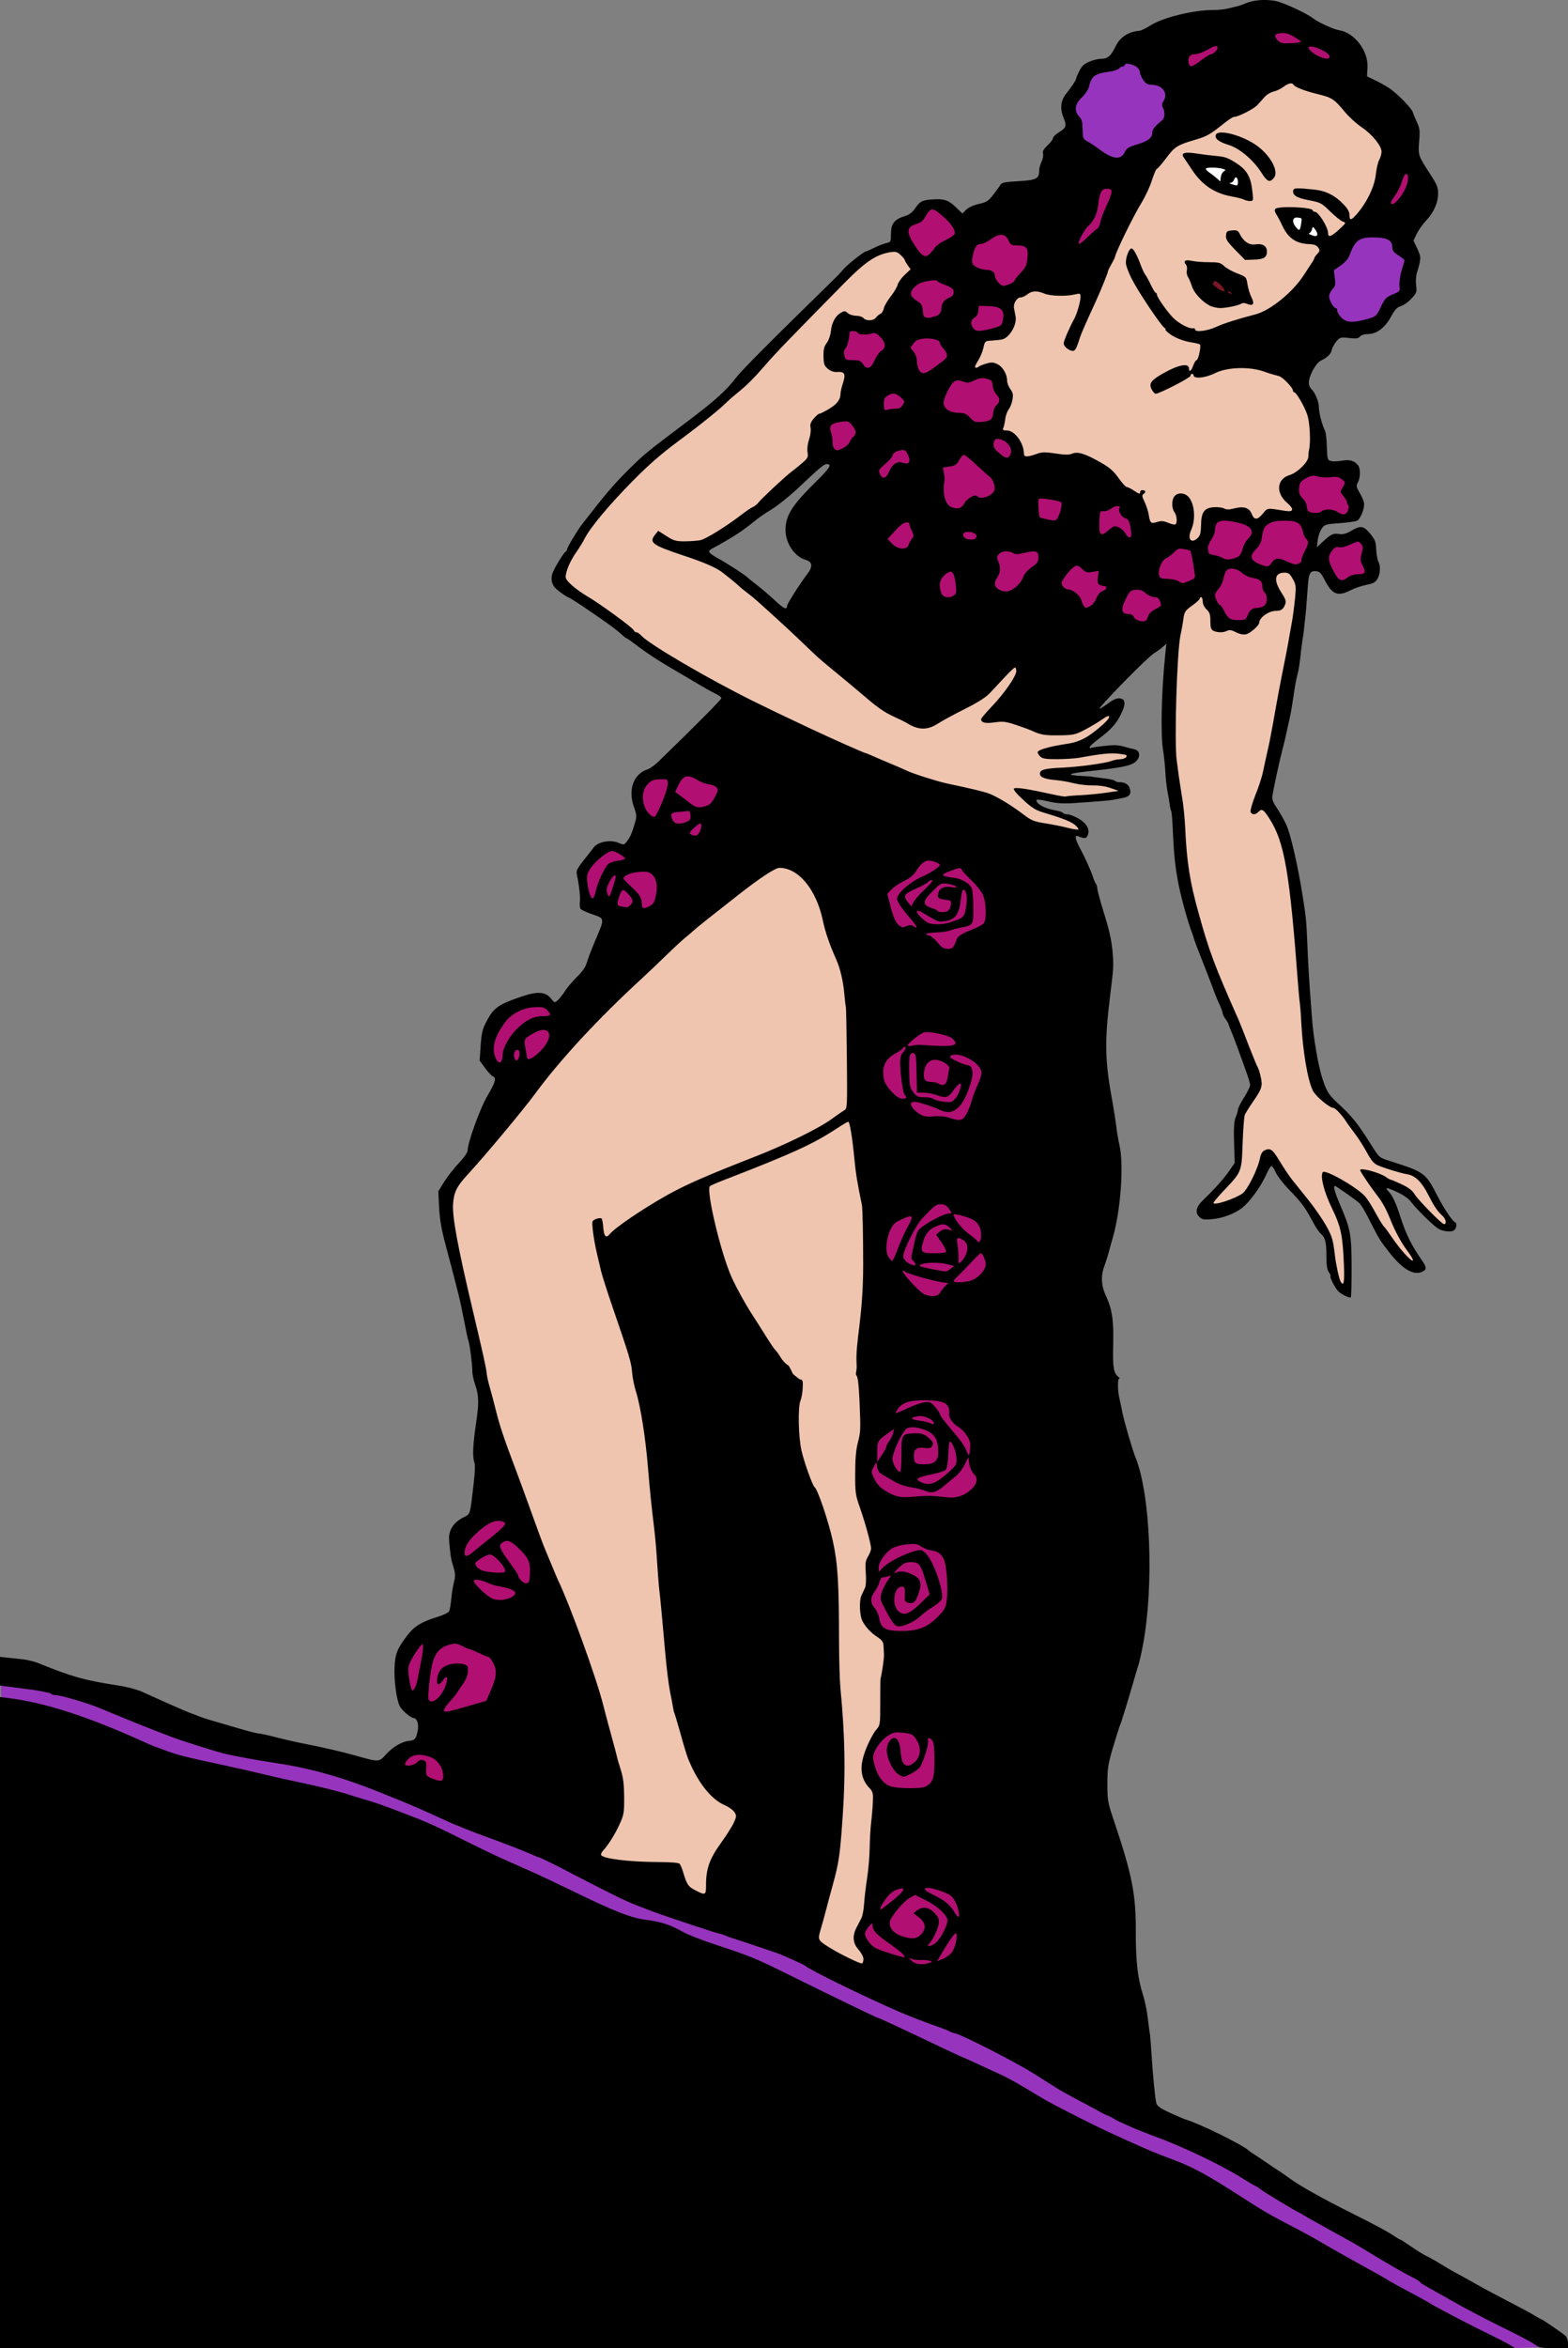
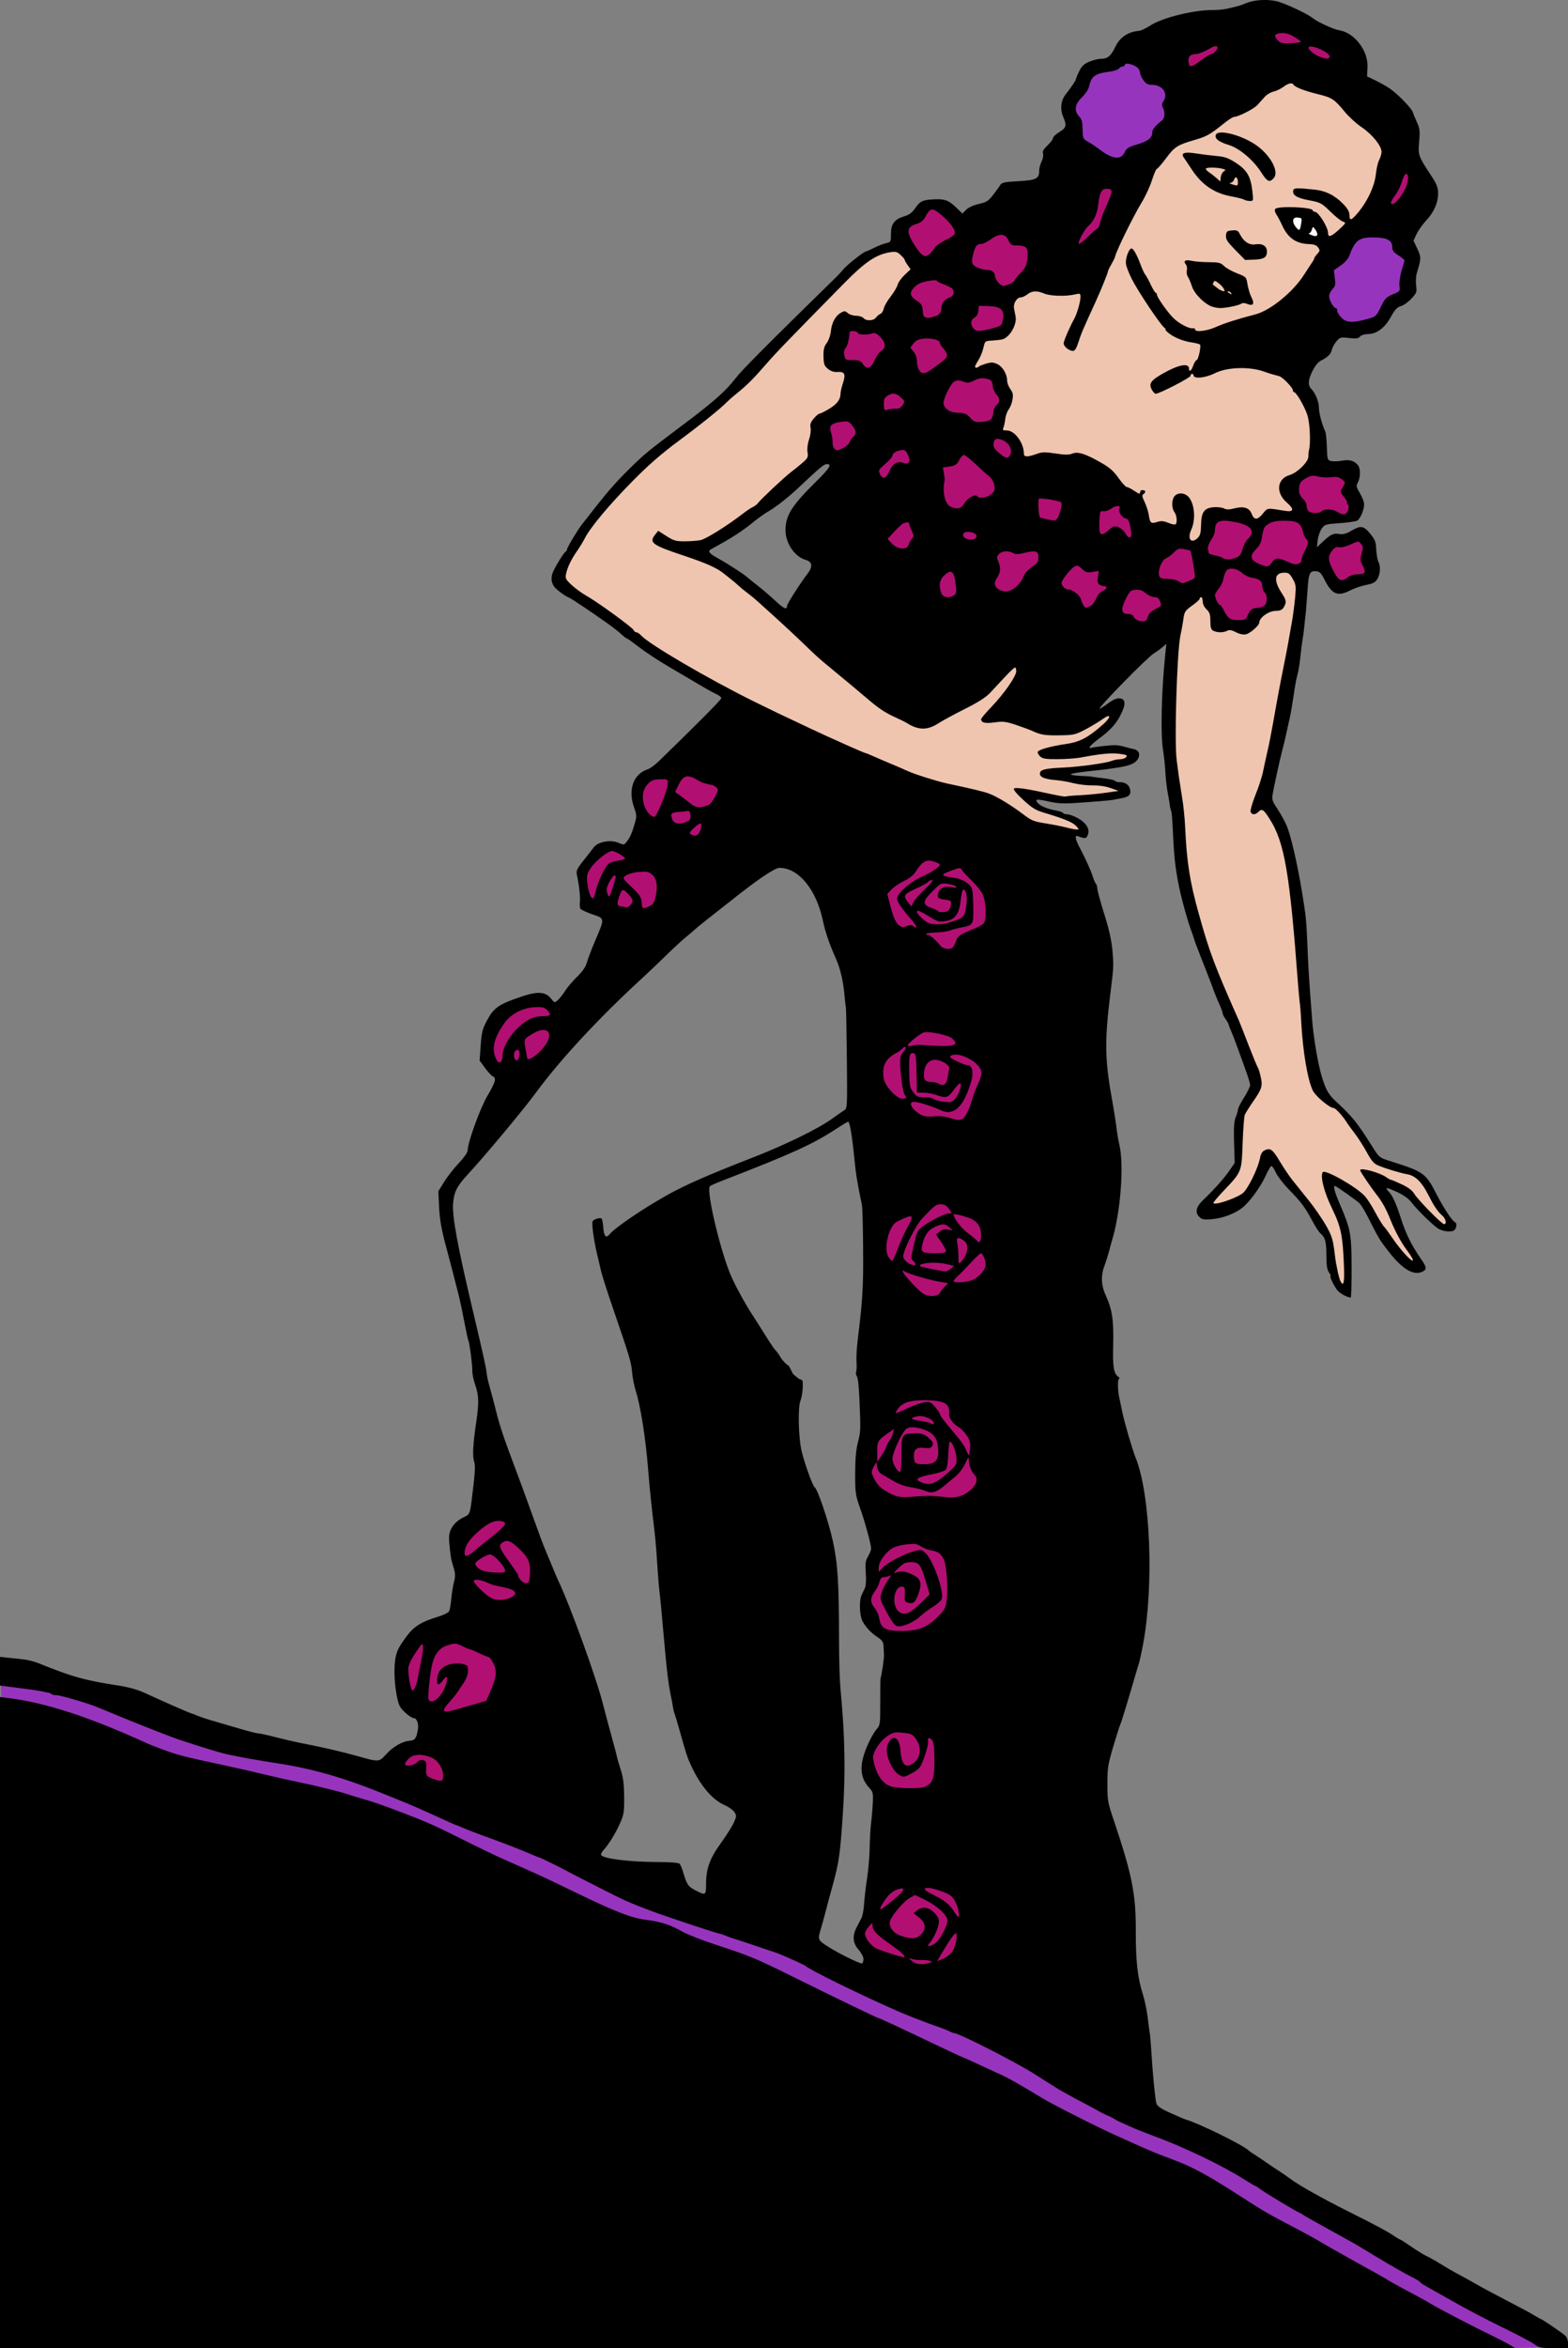
<svg xmlns="http://www.w3.org/2000/svg" xmlns:ns1="http://www.inkscape.org/namespaces/inkscape" id="svg6160" version="1.0" viewBox="0 0 1026 1535.5" ns1:version="0.91 r13725">
  <rect x="0" y="0" width="1026" height="1535.5" fill="#808080" stroke="none" />
  <g id="layer1" transform="translate(-301.29 250.53)">
-     <path id="path8112" style="fill-rule:evenodd;fill:#efc5af" d="m822.65 307.25l-60.45 18.4-89.36 95.93-43.37 59.14-24.97 31.53-13.14 17.09 9.2 51.25 21.02 97.24 53.88 151.13 23.66 88.05-18.4 44.68 39.42 22.34 53.88 23.67 76.22 27.6 23.66 11.8-1.32-13.1-7.88-14.5 1.31-5.2 14.46-42.1-3.94-59.14-10.52-10.51 2.63-9.2 27.6-27.59-7.89-39.43-11.82-10.51-3.95-6.57-6.57-9.2 3.94-22.34 10.52-27.6-15.77-23.65 10.51-95.93-6.57-107.76-9.2-219.46-43.36 1.31 6.57 2.63z" />
    <path id="path8623" style="fill-rule:evenodd;fill:#efc5af" d="m889.22-90.806l-21.09 6.491-19.48 16.226-25.15 28.397-31.64 31.642-21.9 22.717-35.7 25.963-30.83 29.208-24.34 32.452-13.8 25.15 15.42 10.55 52.74 42.19 75.45 42.19 132.25 57.6 27.75 9.18 36.5 5.51 5-1-3-6.51-14.48-6-11.01-2.51-6.5-6-1-3.51 23.52 3.51 36.07-2.5 2.5-5.01-17.1-4.5-21.47-1-4.51-4.01 26.48-4 21.1-4.51 1-3-2-2.5-12.5-1.5-30.07 3 10.97-5 11-9.51 13.1-12.52-2-2.5-23.1 9.51-43.5-6.5 8-36.04-11.51 1-22.52 22.52s-23.52 14.02-27.02 14.02c-3.51 0-68.07-43.54-68.07-43.54l-29.02-23.53-23.02-20.51-28.03-15.52-11.01-5.5 24.52-8.01 56.05-45.044 8.01-20.018-2-9.009 19.02-14.013 3.5-14.513-7.51-11.511-6-15.514 8.51-11.01 27.52-0.501 8.51-21.52 11.01-14.513-13.62-15.12z" />
    <path id="path8625" style="fill-rule:evenodd;fill:#efc5af" d="m971.9-64.676l-12.01 13.512 1.5 12.512-2.5 7.007-21.52 5.004-5 23.022 20.02-3.003 7.5 14.514-7 20.018 4.5 7.507 6.01 2.002 5 16.515 42.5 5.005 33.1 21.019 12.5 25.522h21.5l10.5 1 4.5-15.511 23-3.003 7 6.005 10.1-7.006 22 0.5-11.5-18.016 18.5-16.516v-28.026l-20.5-40.538-49.1-6.005s39.6-24.523 41.6-24.022c2 0.5 41-38.036 41-38.036l28.5-39.536 6-46.04-60.5-35.04-53.1 23.03-40 32.03-30.5 65.556-21.1 18.017-32.5 1.001z" />
    <path id="path8627" style="fill-rule:evenodd;fill:#efc5af" d="m1069.5 154.53l-2.5 39.53-1 49.05 7 47.04 6.5 49.55 14 46.04 30.5 70.57-4.5 11.51-8 12.51-0.5 19.52v12.01l-21.5 25.52 4.5 6.01 19-7.01 12.5-17.01 6.6-14.52 16 21.02 15 23.52 8.5 11.01 0.5 18.52 6 13.51h3.5l2.5-24.02-4-20.52-9.5-24.52 0.5-2.5 18.5 10.01 12 15.51 12.5 22.02 14 11.01 3-2.5-10.5-18.02-13.5-29.52s-9.5-9.01-7.5-9.01 17.5 7.5 17.5 7.5l10 6.01 9 11.51 11.1 8.01 5.5-3.5-6.5-8.01-7-11.01-6.6-11.01-16-5.51-14.5-6.5-12.5-18.02-10-14.51-13-11.01-5.5-16.52-6-49.05-4.5-51.04-5.5-43.04-12-26.03-3.5-9.01 19-86.58 5-58.05-11-4.5-10.5 2.5-0.5 10.51 6 12.51-10.6 2.5-7 5.01-2 7-16.5-4-14-20.52-19 8.01 1 10.51z" />
-     <path id="path8629" style="fill-rule:evenodd;fill:#ffffff" d="m1085-142.25l9.5 13.01 22.5 5.51-1-9.01-12.5-12.51-18.5 3z" />
    <path id="path8631" style="fill-rule:evenodd;stroke:#000000;stroke-width:1px;fill:#ffffff" d="m1139.6-109.72l9 13.014 18.5 5.505-1.5-12.509-12-7.51-14 1.5z" />
    <path id="path8633" style="fill-rule:evenodd;fill:#b20f72" d="m1054-224.83l-22.5 15.02-14.6 3.5-12 19.02-4.5 24.02-12.98 44.04-27.53-8-12.01 14.01-22.02 5.5-13.51-9.51-10.51 6.51-12.01 11.512 17.51 26.524-17.51 14.514-8.01 19.018-11.51 3.503-17.02-4.504-7 22.02 18.51 13.513-8.5 18.016-18.02 12.512 4 22.021 11.01 18.517 0.5 35.534 56.06 52.05 78.07 4 50.08 15.52 35.5-31.03 15.5-8.01 5.5 12.01 8 11.51 17.5-1 3-6.51 14.1-6-4.5-17.52 5-4 12-0.5 3.7 3.82 9.8-5.82 9 6.5 8.5 6.01 19-9.01s-2.5-16.52-2.5-19.02 0-5.504-8.5-4.5c-8.5 1-20.5 7-20.5 7l-4 6.51-4.5-0.5 1.5-17.517 6.5-7.507 19-1.001 2.5-8.007-5.5-21.02-14.5-2.502-2-11.01-6-25.024-5.5-14.513 1-18.517 21.5-21.02 24.5-5.505 18.5-21.019 1.5-28.527 3-17.521 6-23.52-24.5-56.05-24-17.52-17.5-26.02-47.1-11.51-36 14.01-9.5 17.52 6 10.01 43-13.01 53.1 17.01 30.5 27.53 8 22.02-7 27.52-26 27.529-19.5 22.021-13.5 55.551 4 18.518 8.5 18.517 4 26.024-6.5 10.009-9.5 4.004 1.5 15.514-2.5 8.508-15.5 0.501-7.6 7.006-12-8.007-17.5 0.5-4.5 15.515-10.5 4-23.5-7.504-21.5-24.522-58.59-20.519-9.01-7.007-4-10.51-10.51-3.503 5.5-20.019-5-17.015-9.51-2.503-12.01 0.5 7.5-20.019 9.01-4.504 10.51-3.003 3.5-15.514 1.51-12.512 30.02-12.512 22.48-0.5 25.6-44.045 29.5-49.54 0.5-25.53-17.5-31.53z" />
    <path id="path8635" style="fill-rule:evenodd;fill:#b20f72" d="m918.85 293.16l-48.04 24.52-0.5 158.65 2.5 96.59 1 71.56-9.01 67.57 15.02 40.53-6.01 13.52-4 19.01-2 17.02 20.02 23.52-5.01 51.55-11.51 16.51v16.52l11.51 20.02-8.51 57.05-9.51 22-2 9.5 14.02 14.5 57.05 15.6 13.51-83.12s-33.03-19.52-32.03-21.52 14.01-71.56 14.01-71.56l-28.52-28.53 41.54-40.04-20.02-60.05 43.04-29.03-23.02-70.07s-39.54-4-39.54-9c0-5.01 21.52-29.03 21.52-29.03l42.04-5.51 6-40.03-23.52-45.55-12.01-8 36.53-56.06-32.53-49.04 24.53-23.52 15.51-47.05-62.06-39.03z" />
    <path id="path8637" style="fill-rule:evenodd;fill:#b20f72" d="m784.23 258.12l-36.53-11.01-21.52 8.51-9.51 9.01 10.51 30.03-11.01 10.01h-8.51l-11.01-4.01-12.51 13.52-2.51 7.5 2.01 18.02 27.52 14.51-24.52 36.04-19.02 19.01-7.51-1.5s-6.5-5-8.5-4.5c-2.01 0.5-22.53 8.51-22.53 8.51l-11.51 20.52 5.01 15.01 22.02 7.51 39.04-44.04 61.05-75.07-1.5-21.02 23.02-7.51 18.52-34.03-3-14.52 2.5-0.5z" />
    <path id="path8639" style="fill-rule:evenodd;fill:#b20f72" d="m625.08 731.06l-21.52 18.52-4 21.02 9.51 32.53-20.02 10.01-20.02 6.51-7.51 19.51 4.51 19.02 18.01 16.02-7 16.51-18.02 10.51 4 15.02 33.03 7.5 5.51-12.01-10.51-25.02 7.51-11.51 27.02-5.01 12.01-39.03-22.02-21.02 40.04-15.52 3-13.51-20.02-47.04-13.51-3.01z" />
    <path id="path8641" style="fill-rule:evenodd;fill:#9734bd" d="m1050.6-212.88l-17.7-0.61-4.2 6.71-15.9 0.61-12.8 24.39 4.9 19.51 21.9 20.12 20.2-9.15 24.3-21.95-5.4-23.17-15.3-16.46z" />
    <path id="path8643" style="fill-rule:evenodd;fill:#9734bd" d="m1200-104.95c-7.9 0-20.1 18.288-20.1 18.288l-17.1 20.732 5.5 27.439 24.4 4.878 17.1-15.854 13.4-9.146v-14.025l-0.6-16.463-22.6-15.849z" />
    <path id="path8645" style="fill-rule:evenodd;fill:#9734bd" d="m301.91 850.5l3.35 108.73 70.71 258.67 105.21-162.1 62.08 172.5 75.89-153.5 48.29 174.2 117.28-146.6 53.46 160.4 98.31-79.4 10.34 82.8 136.27-51.7 29.3 56.9 98.3-13.8 80.5 27.2 22.1-0.8-11.2-14.3-198.3-112.1-181.11-98.3-81.06-25.9-110.38-50.02-129.35-50.02-112.1-39.67-56.91-12.07-94.86-36.22-36.12 5.1z" />
-     <path id="path8667" style="fill-rule:evenodd;fill:#7b1726" d="m793.45 179.9l-2.12 15.95 18.08-0.53 1.59-3.72-17.55-11.7z" transform="translate(301.29 -250.53)" />
    <path id="path8110" style="fill:#000000" d="m301.29 1072v-212.88l4.25 0.51c25.19 2.99 54.2 12.43 93.25 30.35 1.1 0.5 5.82 2.3 10.5 4 9.03 3.28 12.38 4.13 37.4 9.49 8.75 1.88 21.35 4.74 28 6.36 6.65 1.63 16.82 3.91 22.6 5.08 10.47 2.12 27.26 6.29 32 7.95 1.37 0.48 5.87 1.87 10 3.07 7.87 2.31 11.48 3.57 27 9.47 14.23 5.41 19.87 7.94 38.5 17.27 9.35 4.68 20.82 10.2 25.5 12.26 4.67 2.06 10.75 4.77 13.5 6.01s7.02 3.15 9.5 4.24c2.47 1.1 12.82 6.03 23 10.96 28.01 13.58 38.02 17.46 48.33 18.76 9.48 1.2 15.45 3.2 23.92 8 2.93 1.6 12.06 5.2 20.29 7.9 24.4 8.1 25.92 8.7 51.46 21.3 29.26 14.5 54.87 26.8 55.47 26.8 0.7 0 17.39 7.8 40.83 19 8.14 3.9 14.98 7 15.19 7s4.13 1.8 8.7 3.9c4.57 2.2 11.01 5.1 14.31 6.6 6.03 2.7 12.36 6.2 29 16.3 7.18 4.3 38.51 20.1 48.01 24.2 1.1 0.5 5.4 2.4 9.5 4.3 12.2 5.5 17 7.5 27 11.2 13.5 5 23 10.2 44.7 24.2 16.6 10.6 17.2 11 38.8 22.3 5.5 2.9 12 6.5 14.5 8.1 2.5 1.5 12.8 7.3 23 13 10.2 5.6 18.9 10.5 19.5 10.9 1.1 0.9 8.4 4.9 19 10.5 3.8 2.1 8.4 4.6 10.1 5.7 5.4 3.2 27.4 14.7 37.9 19.7 5.5 2.7 11.6 5.8 13.5 7l3.5 2.1h-495.76-495.75v-212.9zm1004 210.3c-1.9-1.4-11.6-6.5-21.5-11.3s-24.5-12.5-32.5-17.1c-8-4.5-15.7-8.9-17.2-9.7s-3-1.8-3.4-2.3c-0.3-0.6-2.2-1.8-4.2-2.8-6.8-3.5-13.2-7.1-25.5-14.5-6.7-4.1-14.2-8.6-16.7-9.9-5-2.8-12.2-6.7-22-12.2-3.6-2-7.2-4-8-4.6-0.8-0.5-2.2-1.3-3-1.7-3-1.3-22.6-13.2-25.2-15.2-1.4-1.1-2.9-2.1-3.2-2.1s-3.9-2.1-7.9-4.6c-13.1-8.4-39-20.9-57.1-27.5-6.1-2.3-13.6-5.2-16.6-6.6s-6.4-2.9-7.5-3.4-2.7-1.3-3.5-1.9c-0.8-0.5-2.6-1.4-4-2-1.4-0.5-4.8-2.2-7.5-3.8-2.8-1.5-8.8-4.8-13.5-7.2-4.7-2.5-9.86-5.4-11.51-6.4-7.46-4.7-10.37-6.5-15.5-9.8-11.69-7.5-49.49-26.8-52.6-26.8-0.5 0-2.09-0.6-3.54-1.4-1.45-0.7-5.05-2.1-8-3.1-4.65-1.5-18.3-6.8-24.36-9.4-23.49-10.2-59.02-27.6-61.5-30.1-0.73-0.7-13.79-6.6-18.68-8.4-3.34-1.2-28.37-9.6-30.32-10.1-0.28-0.1-1.77-0.7-3.32-1.3s-3.21-1.2-3.69-1.2c-1.24 0-34.97-11.2-44.49-14.77-14.68-5.52-17.91-6.96-34-15.16-17.88-9.12-18.21-9.29-21-10.81-4.86-2.65-18.29-9.23-18.84-9.23-0.34 0-2.98-1.06-5.89-2.35-5.36-2.39-18.19-7.33-31.77-12.22-4.13-1.48-9.39-3.54-11.7-4.56-2.31-1.03-4.4-1.87-4.65-1.87s-4.21-1.74-8.81-3.87c-7.65-3.56-20.47-9.21-25.34-11.17-1.1-0.44-8.3-3.36-16-6.48-23.71-9.6-45.47-15.75-67-18.95-11.76-1.74-29.33-4.96-35-6.4-6.55-1.68-26.8-8.07-33.5-10.58-9.33-3.49-23.57-9.12-33.5-13.23-6.05-2.51-13.03-5.38-15.5-6.39-7.13-2.89-24.35-7.93-27.13-7.93-1.4 0-2.88-0.33-3.29-0.75-0.41-0.41-1.05-0.77-1.42-0.8-0.36-0.03-2.01-0.37-3.66-0.74-1.65-0.38-4.8-0.93-7-1.22s-7.94-1.04-12.75-1.67l-8.75-1.14v-9.37-9.38l4.75 0.51c2.61 0.27 7.2 0.77 10.2 1.09 3.01 0.33 7.51 1.43 10 2.44 22.37 9.07 30.19 11.26 52.55 14.71 6.24 0.96 12.44 2.66 16.5 4.52 3.57 1.63 8.3 3.77 10.5 4.76 2.2 0.98 5.57 2.48 7.5 3.34 6.45 2.88 13.02 5.64 13.5 5.69 0.27 0.02 1.95 0.67 3.74 1.44s6.41 2.3 10.26 3.4c3.85 1.09 11.68 3.38 17.4 5.08 5.71 1.7 11.22 3.09 12.23 3.09s6.06 1.1 11.21 2.44 12.92 3.13 17.26 3.98c14.02 2.74 25.68 5.43 35.4 8.16 15.16 4.26 14.91 4.28 19.62-0.9 4.57-5.02 10.62-8.51 15.37-8.87 3.49-0.27 4.41-1.47 5.42-7.04 0.7-3.87-0.61-7.77-2.61-7.77-1.89 0-7.73-4.95-9.2-7.8-2.18-4.23-3.89-17.25-3.41-25.9 0.47-8.56 1.72-11.64 8.17-20.21 4.55-6.05 9.48-9.13 19.41-12.11 3.99-1.2 7.65-2.92 8.11-3.83s1.1-4.58 1.42-8.16 1.11-8.53 1.76-11c0.93-3.54 0.91-5.43-0.12-8.99-0.72-2.47-1.36-4.72-1.44-5-0.65-2.52-1.73-12.08-1.68-15.03 0.07-5.31 3.33-10.06 8.89-12.97 5.37-2.8 4.67-0.59 7.31-23.14 0.84-7.19 0.93-11.57 0.27-13.5-1.2-3.5-0.82-11.36 1.18-24.87 2.02-13.58 1.92-18.33-0.51-25.37-1.12-3.24-1.98-7.4-1.9-9.25 0.15-3.43-1.89-18.78-2.66-20.02-0.23-0.38-1.53-6.46-2.88-13.52-2.32-12.19-3.68-17.73-12.09-49.33-2.6-9.77-3.73-16.4-4.1-24l-0.52-10.5 3.84-6.18c2.12-3.41 6.43-8.93 9.6-12.27 3.35-3.54 5.75-6.98 5.75-8.24 0-5.12 8.16-27.62 12.98-35.8 5.24-8.88 6.02-11.68 3.52-12.64-0.81-0.32-3.1-2.77-5.08-5.46l-3.59-4.89 0.71-9.92c0.62-8.82 1.11-10.67 4.39-16.76 4.28-7.93 7.66-10.22 22.51-15.21 10.61-3.56 15.5-3.17 19.25 1.52 2.2 2.75 2.21 2.75 4.38 0.81 1.2-1.08 3.31-3.76 4.68-5.96s4.89-6.35 7.83-9.22c3.65-3.58 5.68-6.54 6.44-9.38 0.62-2.28 3.12-8.83 5.56-14.55 6.24-14.59 6.29-14.14-2.02-16.98-3.82-1.3-7.3-2.93-7.73-3.61-0.43-0.69-0.6-2.72-0.38-4.5 0.37-3.05-0.5-10.93-1.96-17.76-0.54-2.55 0.07-3.9 4.18-9.08 2.66-3.35 5.73-7.29 6.83-8.77 2.78-3.72 10.85-5.23 16.13-3.02 3.6 1.5 3.78 1.48 5.5-0.79 2.32-3.05 3.28-5.22 5.15-11.61 1.46-4.96 1.43-5.62-0.46-11-4.05-11.5-0.22-21.79 9.18-24.72 1.37-0.43 4.52-2.74 7-5.14 24.45-23.68 41-40.34 41-41.3 0-0.64-1.47-1.84-3.25-2.66-2.91-1.33-6.52-3.38-17.57-9.94-1.82-1.08-8.35-4.93-14.51-8.55s-14.51-9.13-18.54-12.25c-4.04-3.11-7.63-5.67-7.99-5.67-0.35 0-1.99-1.27-3.64-2.81-1.65-1.55-5.7-4.72-9-7.04-13.25-9.33-23.63-16.26-25.27-16.86-2.41-0.89-8.53-5.46-9.73-7.28-2.07-3.11-2.13-6.54-0.19-10.48 2.39-4.86 6.91-11.91 7.94-12.36 0.41-0.18 0.75-0.77 0.75-1.3 0-1.19 6.73-12.455 9.83-16.454 15.98-20.588 20.79-26.215 31.11-36.412 9.6-9.494 11.68-11.191 37.13-30.306 18-13.525 26.21-20.849 32.14-28.676 3.99-5.262 20.78-22.134 66.72-67.045 0.86-0.84 2.7-2.865 4.08-4.5 2.49-2.948 13.3-11.473 14.55-11.473 0.35 0 2.79-1.076 5.41-2.391 2.61-1.315 6.17-2.701 7.89-3.08 3.05-0.669 3.14-0.842 3.14-6.154 0-6.509 2.33-9.499 8.95-11.479 3.1-0.93 4.96-2.37 7.11-5.5 3.07-4.45 4.85-5.22 12.94-5.54 6.29-0.25 8.88 0.77 13.62 5.33l4.12 3.98 2.48-2.48c1.51-1.51 4.72-2.98 8.25-3.77 5.05-1.13 6.23-1.88 9.4-5.97 1.99-2.57 4.11-5.5 4.7-6.51 0.9-1.53 2.86-1.93 11.87-2.43 11.77-0.66 13.56-1.58 13.56-7.04 0-1.46 0.7-4.08 1.57-5.81 0.86-1.73 1.28-4.05 0.93-5.15-0.47-1.49 0.29-2.89 2.93-5.38 1.96-1.85 3.57-3.99 3.57-4.76s1.78-2.5 3.96-3.85c4.83-2.98 5.18-4.25 2.79-9.97-2.22-5.32-1.64-10.77 1.59-14.83 3.47-4.41 6.67-9.08 6.67-9.86 0-0.4 0.9-2.71 2.1-5.13 1.7-3.44 3.1-4.83 6.6-6.32 2.4-1.05 5.9-1.91 7.7-1.91 4.4 0 6.5-1.79 9.5-8.02 3-6.18 8.3-9.69 15.6-10.3 1.1-0.1 4.3-1.63 7.1-3.4 8.4-5.39 28.9-10.37 41.9-10.19 2.7 0.04 7-0.45 9.5-1.09s5.2-1.31 6-1.48c0.9-0.18 3.3-1.03 5.3-1.88 5.2-2.17 13-2.72 19.6-1.39 5 1.02 20.3 8.09 24.1 11.15 3.1 2.53 13.6 7.37 17.2 7.91 10.1 1.53 19.3 13.57 18.6 24.56l-0.3 5.59 6.5 3.18c3.5 1.75 7.8 4.24 9.4 5.52 6 4.63 13.3 12.39 14.1 14.84 0.4 1.38 1.7 4.44 2.8 6.81 1.7 3.67 1.9 5.5 1.3 12.26-0.7 8.96-0.7 9.2 7.4 21.6 4.2 6.42 5 8.33 5 12.38 0 6.13-2.8 12.34-7.8 17.68-2.2 2.32-5 6.23-6.2 8.686l-2.1 4.462 2.5 5.313c2.6 5.547 2.6 6.399-0.3 15.811-0.6 1.924-0.8 5.58-0.5 8.123 0.6 4.293 0.4 4.911-3 8.602-2 2.187-5 4.397-6.8 4.912-2.6 0.744-4 2.226-6.8 7.259-4 7.221-9.3 11.092-15.1 11.1-2.1 0.003-4.2 0.679-5 1.611-1.1 1.291-2.5 1.477-7.1 0.95-5.5-0.62-6-0.502-8.3 2.144-1.3 1.54-2.7 3.991-3 5.447-0.7 2.973-2.6 4.892-7.1 7.155-2 1.027-3.9 3.443-5.8 7.225-2.8 5.796-2.9 9.014-0.3 11.653 2.4 2.466 4.7 8.115 4.7 11.796 0 3.416 1.9 10.89 4.1 15.525 0.5 1.1 1 5.805 1.1 10.457 0.3 8.103 0.4 8.483 2.8 9.057 1.4 0.329 4.6 0.217 7.2-0.25 5-0.893 8.1 0.047 10.5 3.149 1.6 2.118 1.5 7.992-0.2 11.066-1.2 2.223-1.1 2.912 1.1 6.679 1.4 2.309 2.7 5.335 2.9 6.723 0.6 3.191-2.2 10.377-4.5 11.619-1 0.518-6.1 1.248-11.4 1.621-9.2 0.648-9.8 0.816-11.8 3.62-1.1 1.618-2.3 5.005-2.6 7.525l-0.5 4.59 4.2-3.93c5.1-4.667 6.6-5.333 10.7-4.69 2.2 0.345 4.5-0.277 7.6-2.125 6.2-3.652 8-3.371 12.4 1.941 3.2 3.964 3.7 5.304 3.9 10.364 0.2 3.19 0.8 6.74 1.4 7.88 1.6 3.02 1.3 7.97-0.6 11.27-1.4 2.32-2.8 3.07-7.3 3.92-3 0.57-7.8 2.21-10.6 3.64-8 4.13-11.8 2.61-16.5-6.63-2.6-5.11-3.5-5.96-6.5-5.98-3.4-0.03-4.2 1.87-4.8 11.98-0.4 5.23-0.9 11.64-1.1 14.25-1.3 12.29-1.6 15.43-2.1 17.75-0.2 1.38-0.6 4.3-0.9 6.5-1 9.65-1.7 14.23-2.6 17.5-0.6 1.93-1.7 7.78-2.4 13-1.6 10.48-2.1 13.34-3.7 20-0.5 2.48-1.2 5.35-1.4 6.39-0.2 1.05-1.2 5.32-2.3 9.5-1.9 7.23-5.3 22.9-6.5 29.81-0.4 2.57 0.2 4.26 3.1 8.5 1.9 2.92 4.7 7.74 6 10.73 2.8 6.26 7.1 24.87 10.2 43.57 2.8 17.48 2.8 17.77 3.6 35.5 0.3 8.53 1 20.9 1.5 27.5s1.2 15.6 1.5 20c0.9 12.52 4 30.51 6.6 38.67 2.5 8.11 4.3 11.2 9 15.52 10.9 10.1 13.7 13.49 23.9 29.68 4.5 7.11 4.5 7.14 12 9.51 21.9 6.96 22.9 7.69 30.3 22.17 4.5 8.72 10 16.99 11.9 17.79 1.3 0.55 0.9 3.84-0.7 5.13-1.8 1.5-7.8 0.79-10.8-1.29-3.7-2.54-14.2-12.92-17.1-16.87-1.8-2.43-5-4.73-9.3-6.76-7.1-3.29-8.6-3.37-5.6-0.32 2.5 2.64 4.7 7.38 7.8 17 3.4 10.7 7.1 18.12 13.7 27.62 3.4 4.87 3.5 6.38 0.3 7.82-5.6 2.55-12.9-1.81-21.5-12.79-6.2-7.92-6.6-8.52-14-23.14-2-4-4.5-8.07-5.6-9.05-2.3-2.11-15.2-11.19-15.9-11.19-1.3 0-0.2 4 3.4 12.4 6.9 16.11 7.4 18.87 7.5 40.85 0 10.87-0.2 19.75-0.6 19.75-1.9 0-6.5-2.38-8.3-4.28-2.1-2.25-5.8-9.72-4.9-9.72 0.4 0-0.1-1.15-1.1-2.56-1.2-1.91-1.6-4.75-1.6-11.13 0-8.74-0.8-11.65-3.9-14.31-1-0.82-3.5-4.65-5.5-8.5-4.8-8.86-6.9-11.69-15.1-20.15-3.7-3.76-7.5-8.76-8.6-11.1-1-2.33-2.3-4.25-2.9-4.25-0.5 0-2.2 2.92-3.8 6.49-3.4 7.39-10.7 17.32-15.4 20.93-5 3.81-12.6 6.64-19.4 7.29-5.2 0.48-6.7 0.27-8.3-1.22-3.3-2.95-2.5-6.65 2.2-11.23 7.3-6.95 14.1-14.55 17.4-19.52l3.3-4.77-0.4-13.16c-0.3-9.9 0-14 1-16.6 0.8-1.9 1.5-4.18 1.5-5.08 0-0.89 1.8-4.46 4-7.92s4-7.14 4-8.17c0-1.04-1.4-5.64-3.1-10.21-1.6-4.58-3.9-10.8-5-13.83-1.1-3.02-2.4-6.4-2.8-7.5-2.1-4.94-3.3-8.04-3.3-8.5 0-0.27-0.9-1.69-1.9-3.15-1.1-1.46-1.9-3.17-1.9-3.81 0-0.63-0.9-3.15-2-5.6-1.2-2.45-3.4-7.93-4.9-12.19-1.6-4.26-4.8-12.47-7.1-18.25-2.3-5.77-4.4-11.4-4.7-12.5s-0.9-2.9-1.3-4c-2.2-5.24-7.2-23.03-8.9-32-2.1-10.89-2.9-17.95-3.7-35.41-0.3-6.28-0.7-11.82-1.1-12.31-0.3-0.49-0.7-2.33-0.9-4.09-0.2-1.75-0.9-5.66-1.5-8.69-0.5-3.02-1.2-8.87-1.4-13-0.2-4.12-0.9-10.2-1.4-13.5-1.8-10-1.2-38.47 1.4-63.5l0.7-6.5-2.4 2.09c-1.3 1.15-3.9 3.04-5.8 4.2-4.2 2.47-37.2 36.21-35.5 36.21 0.4 0 2.9-1.6 5.6-3.57 3.4-2.49 5.7-3.47 7.6-3.25 3.8 0.44 4.1 3.65 0.8 10.3-3 6.27-6.9 10.52-14.8 16.34-3.1 2.34-5.7 4.71-5.7 5.27 0 0.57 0.3 0.81 0.8 0.55 0.9-0.57 12.6-1.92 16.1-1.86 1.4 0.02 4.1 0.51 6 1.08 2 0.58 4.8 1.29 6.2 1.58 3.9 0.79 4.4 4.98 1.1 8.05-2.4 2.24-7 3.45-19.2 5.03-10.5 1.37-38.97 3.53-12 4.61 1.1 0.04 2.3 0.21 2.7 0.32s3.8 0.55 7.5 0.99c3.8 0.44 7.1 1.2 7.4 1.68 0.3 0.49 1.6 0.88 3 0.88 3.7 0 6.1 1.6 6.8 4.57 0.9 3.49-0.6 5.03-5.7 5.95-2.3 0.42-4.8 0.89-5.6 1.05-1.7 0.36-11.4 1.16-24.6 2.04-7.7 0.51-11.73 0.28-17.39-1.01-7.84-1.78-9.2-1.6-7.1 0.94 1.68 2.02 6.53 4.04 11.82 4.94 2.28 0.38 4.4 1.11 4.71 1.61s1.61 0.91 2.88 0.91c1.28 0 4.48 1.19 7.08 2.65 5.5 3.09 7.9 7.35 6.2 11.06-1 2.29-1.7 2.34-6.5 0.55-2.3-0.86-1.5 2.49 1.9 8.74 2.5 4.49 6.8 14.02 7.9 17.5 0.7 2.2 1.6 4.43 2.1 4.95 0.5 0.53 0.9 1.88 0.9 3.02 0 1.13 2 8.58 4.5 16.55 3.2 10.22 4.8 17.28 5.4 23.98 0.9 10.15 0.8 11.09-1.5 29.5-3.7 30.2-3.5 42.53 1.6 70 1 5.5 2.1 12.7 2.5 16 0.3 3.3 1.3 8.64 2 11.86 3 12.8 0.8 42.66-4.4 60.64-0.6 1.93-1.7 5.98-2.5 9-0.8 3.03-2.2 7.3-3 9.5-2.4 6.19-2 12.97 1 19.28 4.1 8.74 5.2 16.09 4.8 31.98-0.4 14.52 0.3 18.69 3.3 20.99 0.9 0.69 1.2 1.25 0.6 1.25-1.1 0-1 8.21 0.2 13 0.3 1.38 1.2 5.46 1.9 9.07 1.2 5.98 6.6 24.58 8.6 29.43 9.8 23.9 12.2 83.67 4.9 122.5-1.1 5.78-2.4 11.63-2.9 13-0.5 1.38-1.8 5.88-3 10-4.5 15.42-8.2 27.57-9.1 29.5-0.5 1.1-2.5 7.63-4.6 14.5-3.3 11.29-3.7 13.62-3.7 24 0 11.03 0.2 12.07 4.7 25.31 11.5 34.31 14 47.01 13.9 71.16-0.1 19.2 1.2 30.6 4.7 41.4 1.1 3.4 2.5 10.2 3.1 15 0.6 4.7 1.2 9.8 1.5 11.1 0.2 1.4 0.6 7.3 1 13 0.8 13.2 2.3 28.4 3.1 31.7 0.5 1.9 2.5 3.4 8.8 6.3 4.4 2 9.2 4.1 10.6 4.5 9 2.7 36.9 16.4 41.2 20.3 1 0.9 2.6 2 3.7 2.6 1 0.6 4.4 2.9 7.6 5.1s7.2 4.9 9 6c1.7 1.1 4.7 3.2 6.6 4.6 5.5 4.2 21.2 13 38.4 21.6 17.3 8.6 26.5 13.6 30.6 16.5 1.5 1 2.9 1.8 3.2 1.8s3.5 2.1 7 4.5c3.6 2.5 8 5.2 9.8 6.1 1.9 0.8 6.1 3.2 9.5 5.3s7.5 4.5 9 5.3c2.9 1.5 11.8 6.4 18.4 10.2 1.9 1.1 9.6 5.1 17 9 7.4 3.8 15.2 8 17.2 9.3 2.1 1.3 4 2.3 4.2 2.3 0.6 0 13.7 8.9 15.8 10.8 1 0.9 1.8 3 1.8 4.9v3.3h-9.3c-8.2-0.1-9.6-0.3-12.7-2.6zm-439.01-251.9c0-1.3-1.46-4.1-3.23-6.1-3.75-4.2-4.16-9-1.28-14.5 0.96-1.9 2.37-4.5 3.13-6 0.76-1.4 1.57-5.68 1.8-9.47 0.24-3.79 1.11-11.29 1.95-16.65s1.61-14.36 1.7-20c0.1-5.64 0.54-13.17 0.98-16.75 0.45-3.57 0.94-9.45 1.1-13.05 0.24-5.7-0.02-6.88-2.02-9-6.45-6.84-7.05-14.61-2.09-26.76 1.82-4.44 4.58-9.57 6.13-11.38 2.82-3.3 2.82-3.32 2.82-18.06 0-8.11 0.06-14.96 0.12-15.22 1.11-4.52 2.45-13.76 2.31-16.04-0.09-1.64-0.23-4.34-0.3-5.99-0.11-2.28-1.03-3.58-3.88-5.45-4.31-2.83-7.61-6.32-9.84-10.4-1.95-3.55-2.33-13.43-0.65-16.98 0.68-1.47 1.71-3.68 2.28-4.92 0.6-1.3 0.81-5.42 0.5-9.67-0.45-6.24-0.22-7.94 1.46-10.8 1.11-1.86 2.01-4.18 2.01-5.15 0-2.85-3.85-16.94-7.26-26.63-2.98-8.42-3.18-9.86-3.15-22.5 0.01-9.32 0.54-15.51 1.7-20 1.91-7.4 1.94-8.23 1.1-28-0.42-9.77-1.05-14.99-1.93-16-1.09-1.24 0.38-2.4 0.06-7.5-0.94-14.73 4.31-29.79 4.3-65.02-0.01-19.27-0.38-36.82-0.83-39-3.18-15.5-3.96-20.28-4.95-30.48-1.37-14.19-3.01-24-4-24-0.41 0-3.84 2.04-7.63 4.52-15.47 10.17-29.08 16.37-73.91 33.7-4.4 1.7-8.42 3.46-8.94 3.92-2.79 2.48 7.39 44.99 14.38 60 3.58 7.72 9.07 17.61 13.5 24.36 1.8 2.75 5.66 8.83 8.58 13.5 2.91 4.68 5.83 8.95 6.48 9.5s2.2 2.7 3.44 4.78c1.24 2.07 3.56 4.45 5.15 5.27 4.2 7.22 0.66 3.71 7.02 8.81 2.21 0.36 2.37 0.79 2.15 5.76-0.13 2.96-0.8 6.73-1.49 8.38-1.72 4.13-1.35 23.17 0.62 32.25 1.62 7.44 7.31 23.36 8.68 24.26 1.95 1.3 9.03 22.16 11.86 34.99 3.26 14.73 4.06 27.49 4.09 65.37 0.01 12.02 0.44 26.2 0.95 31.5 2.89 30.1 3.37 53.92 1.61 80.63-1.81 27.57-2.53 32.67-6.75 47.91-1.69 6.1-3.75 13.79-4.59 17.09-0.84 3.27-2.3 8.57-3.26 11.77-1.97 6.7-1.88 6.9 5.43 11.5 6.59 4.2 20.85 11.2 21.76 10.6 0.45-0.3 0.83-1.6 0.83-2.9zm43 2.6c2.44-0.7 2.45-0.7 0.34-1.4-1.19-0.4-3.66-0.6-5.5-0.5s-4.47-0.2-5.84-0.6l-2.5-0.7 2.36 2.1c2.4 2.1 6.42 2.5 11.14 1.1zm14.72-6.8c2.14-2.6 3.93-9.8 3.07-12.4-0.45-1.3-3.93 3.3-9.25 12.4l-3.37 5.7 3.66-1.5c2.02-0.8 4.67-2.7 5.89-4.2zm-31.83 1.1c-0.76-0.9-4.88-4.1-9.15-7.1-8.25-5.8-10.73-8.5-10.78-11.7-0.02-1.9-0.26-1.8-2.5 0.7-1.35 1.6-2.46 3.6-2.46 4.5 0.01 3.2 4.03 8.3 7.77 10 4.99 2.1 17.63 6 18.12 5.6 0.21-0.2-0.24-1.1-1-2zm21.38-7.4c2.98-2.3 7.73-11.3 7.73-14.7 0-3.3-6.68-9.49-14.47-13.32l-6.71-3.31-3.49 1.88c-3.79 2.04-12.03 11.65-12.93 15.15-1.01 3.8 2.08 8 7.25 9.7 6.63 2.3 10 2.1 12.89-0.8 3.72-3.7 3.29-7.8-1.15-11.2l-3.61-2.8 2.22-1.77c3.57-2.89 7.78-2.3 11.47 1.57 2.59 2.8 3.13 4.1 2.8 6.8-0.42 3.5-3.48 10.1-6.08 13.1-1.34 1.5-1.34 1.7 0.02 1.7 0.83 0 2.66-0.9 4.06-2zm15.07-20.22c-0.9-4.89-3.26-9.46-5.68-11.03-2.96-1.9-11.5-4.72-14.34-4.72-3.96 0-2.58 1.69 3.93 4.8 6.76 3.24 10.58 6.43 13.39 11.18 2.33 3.99 3.46 3.89 2.7-0.23zm-42.76-7.88c7.29-5.91 8.57-8.6 3.37-7.09-3.65 1.06-6.25 3.22-9.27 7.71-2.59 3.83-3.25 5.51-2.17 5.51 0.28 0 3.91-2.75 8.07-6.13zm-122.58-9.97c0-10.42 2.35-17.02 9.68-27.15 3.62-5.01 7.46-11.08 8.53-13.49 1.81-4.1 1.83-4.54 0.3-6.88-0.91-1.38-3.75-3.4-6.33-4.5-7.86-3.36-15.58-12.34-21.66-25.21-2.76-5.86-3.33-7.57-7.98-24.17-1.39-4.95-2.81-9.67-3.17-10.5-0.35-0.82-0.79-2.64-0.97-4.03-0.19-1.39-1.04-5.85-1.89-9.91-0.86-4.06-2.22-14.85-3.04-23.97-2.44-27.36-3.58-39.45-3.97-42.09-0.2-1.37-0.63-6.32-0.96-11-0.32-4.67-0.82-11.87-1.11-16-0.29-4.12-0.98-11.1-1.53-15.5-1.46-11.61-2.75-24.27-3.92-38.5-1.6-19.67-4.89-40.32-7.93-49.84-1.07-3.35-2.18-8.94-2.46-12.43-0.51-6.44-1.49-9.7-12.83-42.73-3.49-10.17-6.86-20.75-7.5-23.5-0.63-2.75-1.84-7.92-2.69-11.5-1.98-8.35-3.45-19.14-2.83-20.76 0.54-1.41 5.02-2.81 5.97-1.86 0.34 0.35 0.83 3.1 1.08 6.12 0.47 5.69 1.79 6.92 4.24 3.96 3.56-4.29 21.62-16.54 37.47-25.43 12.06-6.76 26.78-13.2 57-24.96 20.16-7.85 42.02-18.54 50.62-24.77 3.65-2.64 7.47-5.29 8.5-5.9 1.76-1.05 1.84-2.78 1.52-34-0.19-18.09-0.48-33.12-0.64-33.4-0.17-0.27-0.6-3.87-0.96-8-0.75-8.78-2.69-17.11-5.39-23.17-4.44-9.97-7.13-17.8-8.71-25.33-4.26-20.33-15.94-34.49-28.44-34.48-2.67 0-12.35 6.33-25.99 16.98-18.26 14.27-28.18 22.16-29.89 23.79-1 0.94-3.57 3.14-5.72 4.88s-7.74 6.91-12.43 11.5c-4.69 4.58-11.67 11.21-15.5 14.73-28.82 26.44-54.06 53.64-70.2 75.66-7.86 10.71-33.21 41.08-44.1 52.82-7.32 7.9-9.2 11.7-9.71 19.63-0.53 8.33 3.05 27.71 12.46 67.49 7.42 31.36 9.23 39.5 9.56 43.14 0.17 1.82 1.02 5.68 1.88 8.58 0.86 2.91 2.74 10.01 4.18 15.78 2.49 9.99 5.25 18.21 12.93 38.5 1.87 4.95 5.27 14.18 7.54 20.5 8.07 22.43 10.34 28.55 12.05 32.5 0.95 2.2 2.92 6.93 4.38 10.5 1.45 3.58 3.08 7.4 3.6 8.5 7.86 16.38 25.11 63.93 29.53 81.36 1.34 5.31 3.81 14.59 5.5 20.64 1.68 6.05 3.29 12.13 3.58 13.5 0.28 1.38 1.46 5.43 2.6 9 1.56 4.87 2.11 9.27 2.17 17.5 0.07 10.07-0.17 11.56-2.82 17.5-2.89 6.48-7.4 13.74-10.83 17.46-0.99 1.07-1.66 2.4-1.47 2.94 0.81 2.45 18.09 4.63 37.27 4.7 8.94 0.04 13.61 0.44 14.24 1.23 0.51 0.64 1.47 2.97 2.13 5.17 2.53 8.42 3.31 9.59 7.95 12.01 6.79 3.54 7.11 3.38 7.11-3.61zm142.9-63.89c5.44-2.31 6.6-5.43 6.56-17.65-0.03-7.76-0.45-11.63-1.38-12.75-1.85-2.23-3.42-2.01-2.8 0.39 0.51 1.93-2.63 12.19-5.1 16.71-0.66 1.21-3.4 3.3-6.09 4.65-4.83 2.43-4.91 2.43-7.94 0.59-4.28-2.6-8.54-12.07-7.82-17.41 0.46-3.43 2.67-6.54 4.67-6.54 2.4 0 3.9 3.06 4.3 8.74 0.64 9.28 3.78 11.68 9.2 7.01 3.99-3.43 4.5-9.63 1.2-14.61-2.36-3.58-2.99-3.91-8.58-4.54-5.35-0.61-6.46-0.41-9.93 1.78-5.4 3.41-10.48 11.21-9.85 15.12 1.6 9.99 6.14 16.78 12.26 18.34 4.66 1.19 18.64 1.3 21.3 0.17zm-314.9-7.05c0-5.22-3.43-10.51-7.98-12.33-6.11-2.44-11.61-2.13-14.57 0.83-1.35 1.35-2.45 2.92-2.45 3.5 0 1.9 5.85 1.12 7.87-1.05 1.38-1.48 2.59-1.89 4.11-1.41 1.84 0.58 2.12 1.33 1.89 5.06-0.31 4.96 0.02 5.48 4.45 7.12 5.42 2 6.68 1.68 6.68-1.72zm17.33-46.14l10.83-3.12 2.46-5.58c4.27-9.65 4.77-13.68 2.32-18.74-1.17-2.41-2.65-4.39-3.28-4.41-0.64-0.01-3.41-1.14-6.16-2.49s-5.41-2.46-5.89-2.47c-0.49 0-2.79-0.95-5.1-2.11-3.9-1.94-4.57-2-9.09-0.72-5.35 1.51-8.57 5.13-10.42 11.71-1.39 4.94-3.26 22-2.6 23.72 1.64 4.29 8.57-1.25 11.2-8.96 1.91-5.61 1.05-7.27-1.77-3.39-2.41 3.3-3.83 3.52-3.83 0.56 0-5.17 2.29-8.76 6.65-10.43 5.33-2.04 13.26-1.2 13.5 1.42 0.36 3.9-0.42 6.63-2.96 10.43-1.48 2.22-3.41 5.09-4.27 6.39-0.87 1.29-3.26 4.16-5.31 6.38-2.04 2.21-3.42 4.5-3.06 5.09 0.76 1.22 1.9 1 16.78-3.28zm-35.56-12.23c0.61-1.32 1.39-4.14 1.74-6.25s1.31-7.06 2.14-11 1.36-8.21 1.17-9.5c-0.28-2.01-0.92-1.47-4.65 3.96-2.37 3.47-4.57 7.86-4.88 9.77-0.59 3.62 1.46 15.43 2.68 15.43 0.39 0 1.2-1.08 1.8-2.41zm331.44-38.59c3.5-1.33 7.02-3.78 10.44-7.28 4.65-4.78 5.22-5.85 5.88-11.18 0.98-7.78-0.15-22.89-1.96-26.39-2.01-3.88-3.79-5.15-8.24-5.84-2.11-0.33-5.11-1.49-6.67-2.58-2.32-1.62-3.91-1.89-8.63-1.46-3.18 0.29-7.33 1.25-9.21 2.15-4.56 2.16-9.82 9.1-9.82 12.96v3l2.93-2.99c3.3-3.39 13.75-8.78 20.51-10.58 4.23-1.13 4.66-1.06 7.14 1.24 4.99 4.64 12.11 24.56 10.71 29.95-0.29 1.08-2.83 3.37-5.66 5.09-2.82 1.71-6.71 4.63-8.63 6.47-3.36 3.22-10.35 6.44-13.98 6.44-2.29 0-3.99-2.12-8.55-10.68-3.61-6.77-3.76-7.42-2.65-11.11 0.64-2.16 2.32-5.62 3.73-7.69l2.56-3.78-2.3 0.62c-1.27 0.34-2.84 0.62-3.48 0.63-0.65 0.01-1.46 1.31-1.81 2.89-0.34 1.58-1.73 4.37-3.08 6.19-3.07 4.17-3.1 7.37-0.09 10.95 1.3 1.54 2.65 4.61 3 6.82 1.02 6.38 4.13 8.16 14.24 8.16 5.91 0 9.87-0.58 13.62-2zm-1.04-15.93l6.14-5.97-2.28-7.8c-3.45-11.75-4.58-13.3-9.79-13.3-3.7 0-4.93 0.59-8.53 4.07-2.4 2.32-3.27 3.61-2.03 3 3.15-1.54 6.23-1.29 11.07 0.91 5.56 2.52 6.67 5.37 4.57 11.72-2.08 6.31-3.48 7.73-6.81 6.9-2.24-0.57-2.63-1.17-2.49-3.88 0.31-5.72 0.03-6.72-1.91-6.72-5.32 0-6.84 12.38-2 16.3 3.53 2.85 7.12 1.52 14.06-5.23zm-266.84-4.55c4.29-2.81 1.07-5.07-9.89-6.95-1.68-0.29-4.38-1.16-6-1.93-4.5-2.14-9.44-2.83-9.44-1.32 0 1.67 7.68 9.13 11.5 11.18 3.65 1.96 10.03 1.51 13.83-0.98zm11.46-15.32c0.35-7.36-1.18-10.54-8.28-17.08-4.74-4.37-6.96-4.97-10.03-2.73-2.4 1.76-1.59 3.75 5.48 13.47 2.77 3.81 5.04 7.21 5.04 7.57 0 2.12 3.53 5.64 5.39 5.37 1.85-0.26 2.14-1.07 2.4-6.6zm-16.5-0.83c1.75-1.74-6.52-11.37-9.76-11.37-2.17 0-9.53 4.52-9.53 5.85 0 2.08 3.06 4.49 6.58 5.17 5.05 0.97 11.9 1.16 12.71 0.35zm-20.79-12.95c1.65-1.42 4.52-3.79 6.39-5.25 14.26-11.22 16.35-13.48 13.46-14.58-4.96-1.91-10.81 0.83-19.05 8.87-4.2 4.11-6.3 7.99-6.3 11.61 0 2.65 1.93 2.42 5.5-0.65zm299-36.73c2.75 0.04 7.25 0.4 10 0.8 6.58 0.95 12.08-0.63 16.75-4.81 4.05-3.63 4.9-7.38 2.25-10.03-1.93-1.93-3.49-6.06-3.56-9.46-0.05-2.28-0.4-1.93-2.34 2.31-1.25 2.75-3.89 6.35-5.87 8s-5.5 4.58-7.82 6.5c-5.45 4.53-8.13 5.23-12.69 3.32-2.02-0.84-6.27-1.9-9.44-2.35-3.62-0.51-7.86-2.05-11.36-4.14-3.08-1.83-6.57-3.87-7.76-4.54-1.28-0.71-2.38-2.55-2.7-4.5l-0.53-3.29-1.77 3.3c-1.72 3.22-1.71 3.42 0.53 7.94 1.63 3.26 3.74 5.5 7.16 7.59 6.43 3.93 9.86 4.69 17.65 3.92 3.57-0.35 8.75-0.6 11.5-0.56zm5.93-10.44c2.23-1.51 5.8-4.45 7.93-6.54 3.67-3.59 3.86-4.06 3.41-8.69-0.44-4.57-3.3-10.82-4.44-9.69-0.28 0.28-0.66 4.21-0.86 8.74-0.22 5.19-0.85 8.74-1.71 9.6-0.75 0.74-4.49 1.97-8.31 2.73-10.84 2.14-12.49 3.44-7.1 5.61 3.83 1.54 6.96 1.05 11.08-1.76zm-24.59-16.35c-0.07-12.43 0.45-13.62 6.16-14.01 6.56-0.46 8.78 0.11 11.95 3.07 2.62 2.45 2.98 3.29 2.12 4.91-0.86 1.59-1.77 1.85-5.05 1.41-4.81-0.65-7.02 0.85-7.02 4.76 0 5.25 0.78 5.96 6.6 5.96 6.96 0 9.42-2.17 9.34-8.25-0.1-7.34-1.93-10.88-6.94-13.45-2.48-1.26-6.47-2.37-8.87-2.47-3.56-0.13-4.72 0.29-6.22 2.25-3.35 4.37-7.91 14.95-7.91 18.33 0 3.18 3.16 8.59 5.02 8.59 0.48 0 0.85-4.99 0.82-11.1zm-9.85-5.51c0-0.61 0.84-2.19 1.85-3.5 1.02-1.31 2.16-3.65 2.54-5.19l0.68-2.8-3.28 2.28c-7.53 5.25-7.78 5.66-7.78 12.75v6.57l3-4.5c1.64-2.47 2.99-5 2.99-5.61zm54.8 0.99c0.24-3.72-0.24-5.41-2.43-8.57-1.5-2.17-3.93-4.57-5.4-5.32-3.13-1.62-6.15-5.86-5.9-8.28 0.67-6.75-2.81-8.85-15.03-9.07-10.09-0.18-15.4 1.4-18.38 5.47-1.02 1.39-1.69 2.69-1.5 2.88 0.2 0.2 3.5-1.14 7.35-2.97s8.84-3.63 11.09-3.99c3.8-0.6 4.32-0.39 7.25 2.95 1.73 1.97 3.16 4.06 3.16 4.63 0 1.06 2.99 4.96 11.23 14.62 2.61 3.05 5.28 7.06 5.95 8.91s1.46 3.36 1.77 3.36c0.3 0 0.68-2.08 0.84-4.62zm-23.79-16.39c0-2.14-6.41-5.02-9.95-4.47-5.93 0.92-5.65 2.18 0.68 2.97 2.25 0.28 5.15 0.94 6.43 1.45 1.29 0.52 2.45 0.97 2.59 1 0.13 0.04 0.25-0.39 0.25-0.95zm4.04-85.06c0.61-1.14 2.08-3.05 3.27-4.24l2.16-2.16-4.49-0.66c-6.63-0.98-23.37-5.87-24.1-7.06-0.35-0.56-0.87-0.63-1.17-0.16-0.63 1.02 9.33 12.06 13.15 14.6 3.77 2.49 9.76 2.32 11.18-0.32zm264.37-17.68c-0.8-19.95-1.9-25.44-7.9-37.75-5.1-10.51-7.7-20.69-6-23.45 1.3-2.2 21.8 9.38 27.6 15.63 1.4 1.55 4.6 6.42 6.9 10.82 2.4 4.4 4.9 8.45 5.5 9 0.7 0.55 3.1 3.89 5.5 7.41 5 7.46 12.6 15.82 13.5 14.86 0.4-0.36-1.3-3.27-3.7-6.47-3.8-5.01-7.9-12.55-10.8-19.8-2.9-7.22-5.3-11.7-8.7-16.05-4.8-6.2-11.3-15.87-11.3-16.77 0-1.88 12.7 1.53 17 4.57 1.3 0.97 2.8 1.75 3.2 1.75s3.6 1.34 7 2.96c4.3 1.99 6.9 4.01 8.2 6.16 2.3 3.87 18 19.88 19.5 19.88 1.9 0 1.2-3.57-1.2-5.62-3.1-2.79-5.2-5.83-9.3-13.88-4.1-8.1-8.4-12.23-13.4-13.09-4.5-0.77-14.4-3.77-19.2-5.79-2.9-1.23-4.4-3.06-7.6-8.9-2.2-4.04-5.8-9.56-7.9-12.28-2.1-2.71-4.7-6.29-5.7-7.94-2.4-3.73-6.8-8.43-8-8.47-2.7-0.08-11.8-7.72-13.6-11.43-3.4-7.1-6.5-25.6-7.5-44.1-0.3-6.05-0.8-12.37-1.1-14.05-0.2-1.68-0.6-5.96-0.9-9.5-5.6-75.36-9-94.76-18.9-110.2-3.9-6.09-4.9-6.65-7.3-4.25-1.9 1.96-4.2 1.92-5-0.09-0.3-0.88 1.1-5.76 3.1-10.84 2.1-5.08 4.4-12.13 5.1-15.66 0.7-3.52 2-9.33 2.8-12.91 0.9-3.57 2.5-11.9 3.7-18.5 2.6-14.92 4.3-24.04 7-37.5 1.2-5.77 2.5-12.75 3-15.5s1.5-8.82 2.4-13.5c0.8-4.67 1.7-11.95 2.1-16.16 0.6-6.88 0.5-8.1-1.6-11.75-1.9-3.42-2.8-4.09-5.4-4.09-6.5 0-7.3 4.86-2.1 12.9 2.9 4.52 3.3 5.72 2.5 7.95-1.3 3.22-2.6 4.12-6.2 4.14-4.5 0.02-10.6 4.35-10.7 7.57 0 1.95-6 7.21-8.8 7.76-1.7 0.35-4.2-0.18-6.5-1.39-2.8-1.45-4.3-1.69-5.7-0.94-2.4 1.31-6.6 1.29-9.1-0.02-1.5-0.82-1.9-2.12-1.9-6.33 0-4.35-0.5-5.71-2.5-7.64-1.5-1.43-2.5-3.45-2.5-5.17 0-1.55-0.5-2.83-1-2.83-0.6 0-1 0.45-1 1.01 0 0.55-2.2 2.6-5 4.55-4.4 3.17-5 4.06-5.6 8.25-0.3 2.58-1.2 7.62-2 11.19-2.3 11.18-4.1 70.42-2.4 82 0.5 3.58 1.1 8.3 1.4 10.5s1.2 8.02 2 12.92c0.9 4.9 1.8 13.9 2.1 20 1 22.52 3 35.59 8.9 56.58 6.9 24.89 10.4 34.17 26.1 69.5 0.7 1.65 3.7 9.08 6.5 16.5 2.9 7.43 5.6 13.95 6 14.5s1.3 3.28 1.9 6.05c1.4 6.07 0.9 7.91-5.2 16.64-2.4 3.47-4.7 7.21-5.2 8.31-0.4 1.1-1.1 9.47-1.4 18.59-0.7 19.05-0.5 18.48-12.6 31.27-3.6 3.76-6.5 7.24-6.5 7.72 0 1.93 13.4-2.37 18.8-6.02 3.5-2.37 10.4-16.33 11.8-23.83 0.3-1.81 1.4-3.72 2.4-4.25 4.1-2.16 5.6-1.14 10.3 6.77 2.6 4.27 6.3 9.88 8.4 12.47 2.1 2.6 6.9 8.59 10.7 13.32s8.8 12.02 11.2 16.19c4 7.09 4.7 9.35 5.9 19.77 0.7 6 2.6 14.77 3.6 16.75 2.1 3.9 2.7 1.18 2.3-10zm-243.16 9.29c4.33-1.81 8.75-6.89 8.75-10.07 0-2.81-1.97-7.47-3.16-7.47-0.46 0-3.42 2.8-6.59 6.21-3.16 3.42-6.99 7.34-8.5 8.72-1.52 1.39-2.75 2.87-2.75 3.3 0 1.33 8.57 0.85 12.25-0.69zm-14.18-7.39l2.29-1.86-5.3-1.27c-6.89-1.65-18.94-0.56-16.85 1.53 0.47 0.47 13.01 3.02 16.42 3.35 0.63 0.05 2.18-0.73 3.44-1.75zm-23.07-3.02c0-0.49-0.67-1.44-1.49-2.12-1.58-1.31-1.57-1.45 1.04-12.79 1.57-6.83 1.96-7.48 6.31-10.49 5.72-3.96 13.68-7.73 16.3-7.73 1.92 0 1.92-0.07-0.16-3-1.62-2.27-2.92-3-5.37-3-3.18 0-3.9 0.56-12.22 9.31-4.16 4.37-12.4 20.83-12.41 24.79 0 1.68 2.48 4.27 5 5.19 2.27 0.84 3 0.8 3-0.16zm32.56-5.25c2.24-4.33 1.83-8.39-1.03-10.26-4.06-2.67-4.89-2.13-4.03 2.63 0.43 2.34 0.73 6.21 0.67 8.59-0.08 3.78 0.1 4.18 1.43 3.08 0.84-0.7 2.17-2.52 2.96-4.04zm-44.16-4.63c1.56-4.26 4.4-10.55 6.29-13.97 4.87-8.8 4.06-9.27-6.69-3.95-5.44 2.7-9.1 17.83-5.6 23.17 0.9 1.38 1.98 2.5 2.39 2.5 0.42 0 2.04-3.48 3.61-7.75zm31.6 1.28c0-0.81-1.47-3.54-3.25-6.08l-3.25-4.62 2.41-1.96c1.74-1.41 3.28-1.79 5.5-1.36l3.09 0.59-2.37-2.05c-2.81-2.44-4.07-2.52-8.74-0.57-4.45 1.86-6.92 4.86-8.44 10.24-1.87 6.61-1.18 7.28 7.51 7.28 5.97 0 7.54-0.3 7.54-1.47zm22.98-10.34c-0.02-4.87-1.8-8.14-5.56-10.24-2.95-1.64-12.42-4.15-12.42-3.29 0 2.46 5.08 9.08 9.43 12.29 2.98 2.21 5.71 4.48 6.06 5.05 1.19 1.92 2.51-0.09 2.49-3.81zm-12.52-75.81c1.95-0.75 4.76-6.18 6.48-12.53 0.7-2.57 2.49-7.24 3.99-10.39 1.54-3.22 2.54-6.75 2.29-8.07-1.24-6.49-15.07-13.67-20.15-10.46-1.06 0.68-0.08 1.55 3.94 3.49 2.95 1.42 6.1 2.58 7.01 2.58 3.1 0 4.22 4.65 2.53 10.46-4.93 16.97-11.37 23.07-20.04 19-5.13-2.41-14.71-5.46-17.17-5.46-3.19 0-3.01 2.48 0.41 5.66 3.85 3.59 6.62 4.44 12.58 3.82 3.17-0.33 6.9 0.02 9.67 0.9 5.36 1.7 6.33 1.82 8.46 1zm-3.28-14.99c2.25-3.87 3.32-8.39 1.99-8.39-0.58 0-2.5 2.03-4.28 4.5-3.54 4.94-4.94 5.3-11.39 2.97-2.2-0.79-5.92-1.44-8.25-1.45l-4.25-0.02-0.15-8.25c-0.29-15.79-0.46-17.23-2.11-17.55-2.55-0.5-3.01 1.49-2.81 12.15 0.17 9.09 0.44 10.46 2.68 13.39 2.19 2.88 3.05 3.26 7.24 3.26 2.61 0 5.17 0.41 5.7 0.92 1.46 1.4 9.71 2.82 11.95 2.05 1.1-0.38 2.75-1.99 3.68-3.58zm-33.18 0.81c0-0.44-0.46-1.25-1.01-1.8-1.15-1.15-2.92-13.56-2.96-20.83-0.03-3.72 0.5-5.51 2.14-7.25 1.19-1.27 1.83-2.65 1.41-3.06-0.41-0.41-1.27-0.08-1.92 0.75-0.64 0.82-2.33 2.09-3.75 2.82-7.68 3.96-10.12 8.93-8.53 17.39 0.87 4.66 8.47 12.78 11.96 12.78 1.46 0 2.66-0.36 2.66-0.8zm27.14-13.2c0.36-2.47 0.81-5.1 1-5.84 0.47-1.77-3.84-4.81-7.81-5.51-4.57-0.81-7.9 2.1-8.63 7.54-0.69 5.12 0.46 6.81 4.67 6.83 1.72 0.01 3.8 0.46 4.63 1 3.25 2.15 5.44 0.72 6.14-4.02zm-291.2-15c0.14-4.52 4.67-12.41 9.93-17.31 6.12-5.69 10.43-7.69 16.59-7.69 5 0 5.58-0.95 2.47-4.07-1.68-1.67-3.15-2.02-7.75-1.84-7.9 0.32-15.7 4.32-19.96 10.25-6.6 9.19-8.52 16.14-6.16 22.33 2.08 5.47 4.68 4.58 4.88-1.67zm10.45 2.42c1.05-2.74 0.66-5.42-0.79-5.42-1.75 0-2.83 2.7-2.06 5.14 0.72 2.28 2.03 2.41 2.85 0.28zm13.03-3.46c11.58-10.66 7.83-19.94-4.81-11.93-5.18 3.29-5.03 2.69-3.1 12.75 0.18 0.95 0.37 2.06 0.41 2.47 0.19 1.86 3.48 0.42 7.5-3.29zm249.58-5.19c22.24 1.59 26.51 0.73 21-4.27-2.3-2.08-15.34-4.83-18.43-3.89-2.59 0.8-10.57 7.19-10.57 8.48 0 0.55 1.16 0.64 2.75 0.22 1.51-0.4 3.87-0.64 5.25-0.54zm21.74-64.02c0.54-0.68 1.4-2.52 1.9-4.08 0.98-3.05 2.83-4.3 11.36-7.67 3.02-1.2 6.06-2.9 6.75-3.78 1.93-2.47 1.53-14.01-0.65-18.72-1.02-2.2-4.28-6.29-7.23-9.1-2.96-2.81-5.86-5.93-6.44-6.94-1.03-1.76-1.33-1.74-7.42 0.54-6.99 2.61-6.64 3.34 2.16 4.49 5.63 0.74 10.98 4.12 11.93 7.52 0.38 1.37 0.74 6.83 0.8 12.12 0.11 11-0.12 11.4-7.5 12.8-2.7 0.51-6.2 1.42-7.78 2.02-1.58 0.61-5.74 1.2-9.24 1.33-3.51 0.12-6.38 0.56-6.38 0.97 0 0.42 0.61 0.75 1.35 0.75 1.38 0 4.75 2.93 7.89 6.83 1.93 2.42 6.89 2.95 8.5 0.92zm-30.19-13.77c1.92-0.73 3.09-0.69 4.09 0.14 2.95 2.45 2.36-0.11-0.87-3.78-6.47-7.36-9.77-12.14-9.77-14.15 0-3.58 8.96-11.34 17-14.72 4.61-1.93 11-6.2 11-7.34 0-1.11-5.62-3.17-7.76-2.85-2.76 0.42-5.04 2.44-7.91 6.99-1.61 2.55-4.14 4.61-7.73 6.31-2.93 1.39-6.6 3.86-8.16 5.48l-2.83 2.95 1.84 7.25c2.17 8.52 3.89 12.26 6.3 13.66 2.17 1.27 1.65 1.26 4.8 0.06zm27.37-2.12c10.26-3.27 10.27-3.28 11.53-12.52 0.7-5.08-0.6-9.98-2.36-8.9-0.44 0.28-1.09 3.27-1.45 6.66-0.89 8.54-3.52 12.52-8.92 13.51-5.44 0.99-5.53 0.97-12.34-3.13-5.95-3.59-7.38-4.09-7.38-2.61 0 1.27 5.18 6.25 7.5 7.19 2.94 1.2 9.34 1.11 13.42-0.2zm-0.19-8.11c1.64-2.09 2.2-5.84 0.94-6.28-0.65-0.22-2.3-0.54-3.67-0.71-4.21-0.52-5-1.47-3.89-4.67 1.1-3.15 4.33-4.32 9.28-3.36 1.86 0.36 2.67 0.19 2.27-0.47-0.35-0.56-2.73-1.34-5.29-1.72-4.6-0.69-4.7-0.65-10.01 4.6-6.66 6.58-6.96 9.02-1.31 10.88 2.22 0.74 4.27 1.71 4.55 2.16 0.8 1.28 6.04 0.97 7.13-0.43zm-191.64-9.3c1.49-6.64 0.53-11.81-2.65-14.31-2.02-1.59-3.56-1.87-8.22-1.48-5.47 0.46-10.22 2.43-10.22 4.24 0 0.47 2.13 2.79 4.75 5.17 5.58 5.09 7.16 7.5 7.21 11.02 0.05 3.65 0.78 4 4.6 2.18 2.86-1.36 3.54-2.38 4.53-6.82zm-16.67 5.98c2.27-2.26 1.97-3.8-1.47-7.48-3.31-3.54-4.07-3.28-5.82 1.95-1.67 4.99-1.43 5.93 1.62 6.39 1.51 0.23 3.05 0.48 3.42 0.56 0.38 0.09 1.39-0.55 2.25-1.42zm192.97-10.65c3.94-3.69 5.51-5.73 4.41-5.75-0.93-0.01-2 0.48-2.38 1.1s-3.67 2.47-7.31 4.11c-8.83 4-9.39 4.87-5.95 9.24l2.16 2.75 1.48-2.86c0.81-1.58 4.23-5.44 7.59-8.59zm-215.48 1.2c1.12-5.24 5.22-14.23 7.84-17.21 0.84-0.95 3.71-2.02 6.39-2.38 2.67-0.35 4.86-1 4.86-1.43 0-1.18-6.47-4.96-8.49-4.96-2.74 0-10.93 6.53-13.99 11.14-2.39 3.62-2.7 4.88-2.23 9.28 0.62 5.84 2.23 10.58 3.6 10.58 0.52 0 1.42-2.26 2.02-5.02zm11.27-2.76c2.06-6.59 2.14-7.22 0.91-7.22-1.27 0-5.09 6.74-5.09 8.98 0 2.5 1.1 5.25 1.82 4.53 0.32-0.31 1.38-3.15 2.36-6.29zm56.66-35.76c1.38-3.04 1.5-5.46 0.26-5.46-0.49 0-2.37 1.39-4.19 3.08-2.66 2.48-3.01 3.25-1.85 3.98 2.51 1.59 4.58 1.02 5.78-1.6zm246.27-3.87c-2.3-2.43-7.75-4.68-20.61-8.53-5.89-1.76-8.12-3.12-13.99-8.54-4.46-4.11-6.63-6.78-6-7.37 1.03-0.97 9.09 0.24 24.68 3.7 4.78 1.06 8.88 1.74 9.11 1.52 0.23-0.23 4.41-0.61 9.31-0.85 4.9-0.23 12.6-0.97 17.1-1.63l8.3-1.21-5.3-1.85c-3.2-1.15-7.7-1.81-11.7-1.73-3.6 0.06-9.2-0.59-12.5-1.44-3.3-0.86-8.49-1.77-11.51-2.01-8.16-0.65-11.45-2.31-10.34-5.22 0.68-1.76 4.34-2.49 14.77-2.97 10.78-0.49 27.98-2.84 31.88-4.37 1.5-0.6 4.1-1.09 5.6-1.09 1.6 0 3.4-0.64 4-1.42 1-1.19 0.3-1.54-4.6-2.15-5.4-0.69-11.5-0.08-25.8 2.54-2.8 0.5-9.25 0.94-14.44 0.97-7.42 0.05-9.8-0.29-11.25-1.59-1-0.91-1.82-2.23-1.82-2.93 0-1.56 7.71-3.79 18.84-5.45 8.87-1.32 14.27-4.17 24.07-12.86 5.5-4.93 5.1-7.36-0.6-3.23-2.3 1.64-7.3 4.64-11.1 6.65-6.5 3.41-7.7 3.68-16.36 3.82-9.91 0.16-12.72-0.26-18.04-2.73-1.82-0.84-6.76-2.67-10.98-4.07-6.72-2.23-8.45-2.43-14-1.66-6.19 0.87-8.83 0.23-8.83-2.12 0-0.54 3.08-4.19 6.85-8.12 8.24-8.59 16.15-19.98 16.15-23.26 0-1.31-0.39-2.39-0.85-2.39-0.47 0-3.46 2.82-6.65 6.25-3.18 3.44-7.58 8.14-9.76 10.46-2.72 2.87-7.9 6.16-16.4 10.41-6.83 3.42-14.75 7.71-17.6 9.55-7.06 4.54-12.98 4.38-20.74-0.59-0.83-0.52-4.16-2.15-7.4-3.61-6.33-2.86-10.95-5.96-18.4-12.35-4.9-4.21-12.75-10.75-24.12-20.12-7.51-6.18-7.74-6.39-18.68-16.91-4.35-4.18-11.89-11.2-16.76-15.6-4.87-4.39-10.27-9.27-12-10.84s-4.72-4.02-6.64-5.44c-1.93-1.42-4.48-3.52-5.66-4.65-1.19-1.13-3.22-2.86-4.5-3.85-1.29-0.98-3.69-2.9-5.34-4.25-4.3-3.52-11.64-6.79-25.7-11.48-21.34-7.1-23.36-8.6-18.94-14.057l1.86-2.302 5.36 3.441c4.71 3.018 6.16 3.438 11.89 3.438 3.59 0 8.25-0.34 10.36-0.75 3.58-0.71 17.39-9.325 27.67-17.263 2.47-1.912 5.46-3.899 6.64-4.416 1.19-0.518 2.77-1.757 3.51-2.754 1.93-2.573 17.72-17.327 21.74-20.313 1.85-1.375 5.11-4.013 7.23-5.861 3.49-3.04 3.81-3.71 3.29-7-0.34-2.177 0.06-5.5 1-8.27 0.89-2.584 1.32-5.928 1-7.568-0.46-2.265 0.02-3.666 2.09-6.119 1.47-1.751 3.17-3.182 3.79-3.182 0.61 0 3.45-1.421 6.32-3.158 5.18-3.142 7.39-6.11 7.39-9.952 0-1.108 0.73-4.266 1.63-7.017 1.93-5.886 1.07-7.44-3.91-7.099-2.13 0.146-4.15-0.552-5.97-2.064-2.38-1.978-2.77-3.064-2.89-8.072-0.1-4.566 0.34-6.427 2.11-8.822 1.27-1.711 2.45-5.059 2.71-7.676 0.57-5.61 3-10.105 6.55-12.097 2.36-1.328 2.82-1.304 4.53 0.24 1.04 0.944 3.49 1.717 5.44 1.717s4.11 0.675 4.8 1.5c1.72 2.076 6.6 1.888 8.19-0.316 0.72-0.999 2.03-2.085 2.91-2.414 0.89-0.329 1.87-1.89 2.19-3.468 0.31-1.578 2.33-5.105 4.49-7.836 2.15-2.732 4.22-6.207 4.59-7.724s2.43-4.415 4.58-6.441l3.91-3.683-1.93-2.714c-1.06-1.492-1.93-3.042-1.93-3.444s-1.2-1.841-2.67-3.198c-2.26-2.095-3.27-2.369-6.75-1.819-9.24 1.465-16.36 6.239-30.08 20.172-37.55 38.141-44.73 45.584-51.5 53.385-8.07 9.292-12.16 13.357-18.99 18.876-2.47 1.993-5.17 4.335-6 5.204-4.06 4.246-17.08 14.757-31.51 25.445-11.68 8.648-19.92 15.808-30.5 26.52-15.07 15.251-27.75 30.398-31.29 37.391-1.13 2.24-3.48 6.09-5.21 8.56-3.74 5.33-6.29 10.66-7.14 14.96-0.55 2.74-0.11 3.58 3.73 7.13 2.4 2.22 6.85 5.44 9.88 7.16 7.64 4.34 30.05 20.66 30.71 22.36 0.29 0.77 1.09 1.39 1.77 1.39s2.09 0.95 3.13 2.1c5.16 5.7 43.73 28.26 73.42 42.94 11.49 5.68 16.81 8.23 37.5 17.97 13.41 6.31 35.17 15.99 35.95 15.99 0.31 0 2.48 0.87 4.81 1.93 2.33 1.05 7.61 3.32 11.74 5.03 4.12 1.71 8.85 3.76 10.5 4.56 4 1.94 19.76 6.95 26 8.28 17.13 3.63 24.46 5.4 28 6.77 5.2 2.01 14.46 7.65 22.02 13.41 5.38 4.09 6.95 4.74 14.5 5.93 4.66 0.74 10.73 1.93 13.48 2.65 2.71 0.72 5.91 1.34 6.91 1.38 1.8 0.06 1.8-0.09-0.3-2.35zm-254.61-2.77c2.1-0.96 2.54-1.77 2.3-4.25-0.2-1.97-0.79-2.96-1.68-2.78-0.75 0.16-3.43 0.46-5.96 0.66-5.12 0.4-5.68 1.05-4.22 4.9 1.13 2.99 4.94 3.57 9.56 1.47zm-16.37-12.38c2.07-4.91 3.79-10.4 3.82-12.19 0.04-3.17-0.05-3.24-4.2-3.18-5.49 0.09-7.09 0.8-9.86 4.33-3.99 5.09-2.42 15.11 3.03 19.32 0.87 0.67 2 1.09 2.51 0.94 0.52-0.15 2.63-4.3 4.7-9.22zm30.37 1.53c1.1-0.42 3.08-2.86 4.41-5.42 2.15-4.13 2.25-4.81 0.91-6.15-0.82-0.82-2.58-1.64-3.91-1.81-2.87-0.38-5.85-1.38-7.91-2.66-6.87-4.26-9.74-3.7-12.82 2.49l-2.44 4.92 2.87 2.08c1.57 1.15 4.67 3.52 6.88 5.27 4.07 3.23 6.35 3.48 12.01 1.28zm287.11-121.72c1-3.41 2-4.58 5.3-6.33 4.3-2.34 4.3-2.25 3.1-5.28-0.7-1.93-1.7-2.64-3.6-2.64-1.4 0-4-1.14-5.7-2.55-2.2-1.91-3.9-2.47-6.6-2.25-3.3 0.28-3.9 0.82-6.4 5.8-3.5 6.84-3 10 1.3 10 1.9 0 3.3 0.63 3.7 1.59 1.2 3.21 8 4.49 8.9 1.66zm65.9-2.63c1.5-3.48 3.1-4.59 6.8-4.65 1.2-0.02 3-0.63 3.9-1.36 2.2-1.63 2.3-6.9 0.3-8.61-0.8-0.68-1.5-2.48-1.5-4 0-3.44-1.8-4.93-6.7-5.67-2.1-0.32-5-1.72-6.5-3.12-3.2-2.94-8.1-3.79-10.1-1.76-0.8 0.78-1.7 3.14-2.1 5.24-0.3 2.1-1.7 5.12-3.1 6.72s-2.5 3.49-2.5 4.2c0 1.92 2.2 6.39 3.1 6.39 0.5 0 1.6 1.47 2.5 3.25 2.9 5.77 4.3 6.75 9.6 6.75 4.6 0 5-0.19 6.3-3.38zm-301.51-5.93c0-1.25 8.53-14.63 13.32-20.89 3.72-4.85 3.31-7.91-1.23-9.2-7.12-2.04-13.09-10.86-13.09-19.348 0-9.634 3.98-15.978 19.91-31.728 9.23-9.126 10.7-11.52 7.05-11.52-1.78 0-4.72 2.469-18.94 15.885-5.91 5.58-14.36 12.225-18.78 14.761-2.61 1.499-6.9 4.499-9.53 6.666-7.92 6.513-14.53 10.784-28.1 18.164-2.86 1.55-2 2.7 4.88 6.52 5.96 3.31 17.42 10.75 18.51 12.02 0.27 0.32 3.2 2.67 6.5 5.23s8.64 7.14 11.88 10.18c5.52 5.18 7.62 6.08 7.62 3.26zm198.31 0.2c1.4-0.63 3.1-2.8 4-4.99 1-2.45 2.5-4.24 4.1-4.86 2.6-0.97 3.5-2.92 1.6-3.16-4.4-0.55-5.3-1.7-4.6-6.09l0.6-3.97-4.1 0.69c-3.6 0.61-4.4 0.37-6.9-1.99-2.3-2.22-3.2-2.51-4.8-1.62-2.2 1.17-7.53 7.62-8.48 10.26-0.66 1.82 2.05 4.84 4.38 4.85 2.8 0 7.6 3.84 8.3 6.64 0.7 2.56 2.3 5.35 3.2 5.35 0.1 0 1.4-0.5 2.7-1.11zm-88.96-7.16c1.5-1.09 1.63-2.16 0.94-7.64-1.02-8.14-2.74-9.49-7.14-5.57-3.37 3.01-4.09 6.9-2.18 11.92 1.1 2.88 5.31 3.54 8.38 1.29zm40.74-5.67c1.81-1.51 3.8-4.26 4.43-6.12 0.71-2.12 2.78-4.54 5.56-6.49 3.75-2.64 4.42-3.63 4.42-6.52 0-4.17-1.67-4.69-9.3-2.86-4.17 1.01-5.82 1.03-7.28 0.12-2.82-1.76-7.39-1.44-9.28 0.66-1.51 1.66-1.53 2.19-0.21 5.34 1.53 3.66 1.18 6.96-1.09 10.29-2.26 3.32-1.65 6.13 1.7 7.75 3.88 1.88 6.92 1.28 11.05-2.17zm113.02-3.71c4.1-1.63 4.1-1.7 3.5-5.75-1-7.12-2.3-13.6-2.7-13.97-0.2-0.2-2.1-0.67-4.2-1.05-3.3-0.6-4.1-0.33-6.5 2.14-1.5 1.55-3.9 3.32-5.3 3.94-2.8 1.25-5.5 8.04-4.4 11.39 0.5 1.56 1.6 1.96 5.3 1.99 2.6 0.02 5.8 0.68 7.2 1.46 3.1 1.77 2.2 1.79 7.1-0.15zm103.9-2.35c1.6-1.23 4.1-1.96 6.7-1.97 4.8-0.03 5.3-1.13 2.7-6.21-1.4-2.61-1.4-3.74-0.4-7.47 1.1-3.84 1-4.62-0.5-6.28-1.6-1.86-1.8-1.85-6.8 0.48-3.1 1.43-6.1 2.15-7.4 1.81-1.7-0.41-2.9 0.09-4.3 1.78-3.2 4.01-3.2 6.34 0 12.74 3.9 7.63 5.6 8.53 10 5.12zm-50.3-8.95c2.4-3.82 4.5-4.11 10.3-1.43 4.4 2.01 5.9 2.29 7.8 1.44 1.2-0.59 2.1-1.46 1.8-1.93-0.3-0.48 0.5-3.06 1.9-5.75 2.9-5.63 3-6.72 1.1-8.61-0.8-0.76-1.7-2.756-2-4.438-1.3-5.775-3.8-7.329-11.9-7.325-5.4 0.003-8 0.497-10.4 1.969-3.2 1.923-3.6 2.809-4.8 10.104-0.3 2.13-1.7 4.73-3.5 6.44-4.4 4.18-4 7.12 1.2 9.45 5.5 2.45 7 2.46 8.5 0.08zm-21.9-4.31c1.5-0.72 2.6-2.59 3.3-5.34 0.6-2.33 2.2-5.25 3.5-6.49 5.1-4.767 2.3-8.79-7.4-10.807-11-2.283-14.2-1.092-14.2 5.29 0 1.387-1.1 4.167-2.5 6.177-1.4 2.04-2.3 4.59-2.1 5.79 0.3 1.18 0.5 2.46 0.5 2.85 0.1 0.39 1.8 1.01 3.8 1.39 2.1 0.38 4.6 1.23 5.6 1.9 1.9 1.32 5.8 1 9.5-0.76zm-215.26-7.99c0.37-1.23 1.36-3.02 2.19-3.97 1.35-1.53 1.34-2.084-0.12-5.148-0.89-1.887-1.62-3.925-1.62-4.53 0-1.211-1.67-1.326-4.04-0.278-0.84 0.374-3.48 2.807-5.86 5.407l-4.32 4.729 2.86 3.02c3.69 3.91 9.82 4.35 10.91 0.77zm44.45-5.738c0-1.913-4.79-3.41-7.54-2.355-2.31 0.885-1.33 3.663 1.54 4.373 3.53 0.86 6 0.04 6-2.018zm144.91 1.098c1.4-1.43 1.9-3.427 2-8.233 0.1-8.505 2.1-11.261 8.4-11.677 2.5-0.167 5.6 0.204 6.7 0.824 1.6 0.846 3.3 0.815 7-0.125 5.9-1.5 9.5-0.302 11 3.618 1.6 4.178 3.8 4.182 7.2 0.011 3.4-4.072 2.4-3.941 14.9-1.919 5.5 0.889 5.9-1.189 0.9-5.468-7.4-6.418-6.5-15.478 1.8-17.954 5.1-1.524 12.2-8.446 12.3-11.971 0-1.492 0.2-3.612 0.5-4.712 1.1-4.876 0.5-17.759-1.2-22.728-1.8-5.528-7.2-14.772-8.6-14.772-0.4-0-0.8-0.563-0.8-1.25-0.1-1.768-6.5-8.447-8.9-9.203-1.1-0.347-2.8-0.819-3.8-1.049s-3.7-1.098-6-1.929c-9.6-3.487-24.3-3.042-32.3 0.984-6.4 3.173-14 3.905-14 1.34 0-0.491-0.5-0.893-1-0.893-0.6 0-1 0.571-1 1.269 0 1.226-20.4 11.731-22.8 11.731-0.6-0-1.8-1.283-2.6-2.851-2-3.784-0.6-5.84 7.1-10.256 10.3-5.889 17.3-7.262 17.3-3.374 0 2.663 1.6 1.556 2.8-2.019 0.7-1.925 1.7-3.5 2.2-3.5 1.1 0 3.1-9.284 2.2-10.177-0.4-0.372-2.7-0.967-5.1-1.322-5.8-0.851-11.9-3.297-15.4-6.175-1.6-1.279-2.5-2.326-2.1-2.326s0.1-0.563-0.8-1.25c-2.7-2.109-17.2-23.807-21.2-31.75-2.1-4.125-3.9-8.885-3.9-10.577-0.1-3.744 2.1-9.423 3.7-9.423 1.2 0 3.5 3.998 6.1 11 0.9 2.475 2.2 5.175 2.8 6 0.7 0.825 2.4 3.855 3.7 6.734 1.4 2.879 2.8 5.241 3.2 5.25s0.8 0.502 0.8 1.096c0 1.747 6.6 11.19 10.7 15.312 3.7 3.747 10.6 7.32 13 6.79 0.7-0.148 1.3 0.2 1.3 0.774 0 1.982 7.9 1.039 13.7-1.628 5-2.29 14-5.17 25.8-8.236 9.8-2.557 24.7-14.674 31.9-26.092 1.6-2.475 3.7-5.72 4.7-7.21 1.1-1.49 1.9-3.036 1.9-3.435 0-0.4 0.9-1.677 2-2.84 1.7-1.877 1.8-2.34 0.5-4.15-1-1.471-2.6-2.083-5.8-2.205-8.7-0.326-13.8-3.891-17.7-12.164-1.1-2.47-2.8-5.72-3.8-7.21-1.1-1.78-1.3-3.05-0.7-3.68 2.1-2.04 24.5-1.1 24.5 1.02 0 0.48 0.6 0.87 1.3 0.87 2.4 0 8.7 10.1 8.7 13.954 0 3.095 2 2.429 7.3-2.414 4.5-4.17 4.6-4.42 2.5-5.07-1.3-0.37-5-3.33-8.3-6.58-5.8-5.64-6.4-5.97-14-7.41-8-1.52-10.9-3.32-10.3-6.46 0.4-1.64 2.3-1.71 13.8-0.51 7.6 0.79 13.7 3.89 19.2 9.72 2.6 2.7 3.8 4.86 3.8 6.86 0 3.5 0.9 3.67 3.7 0.66 7.2-7.67 12.8-19.03 13.6-27.52 0.4-3.45 1.3-7.59 2.2-9.2 0.8-1.61 1.5-3.95 1.5-5.21 0-3.86-6-11.32-12.8-15.94-3.6-2.4-8.7-7.07-11.4-10.37-6.7-8.15-8.3-9.17-17.4-11.39-8.6-2.1-14.9-4.51-15.9-6.1-1-1.66-3.4-1.17-6.8 1.37-1.8 1.32-4.7 2.7-6.5 3.08-1.7 0.38-4.3 1.89-5.6 3.36s-3.5 3.88-4.8 5.34c-2.3 2.57-12.6 7.83-15.4 7.83-0.7 0-3.7 1.93-6.6 4.28-9 7.23-11.1 8.42-18.8 10.67-11.6 3.38-13.4 4.51-19 12.06-2.9 3.84-5.6 6.99-6.1 6.99-0.4 0-1.8 3.27-3.1 7.25-1.2 3.99-4.3 10.63-6.8 14.75-5.7 9.33-16.9 32.326-17.4 35.5-0.1 0.597-1.2 2.781-2.4 4.852s-2.2 4.113-2.2 4.536c0 0.953-4.4 11.808-7.6 18.866-9.4 20.504-9.9 21.774-11.9 28-1.2 3.615-2.2 5.25-3.4 5.25-2.5 0-6.11-2.88-6.11-4.955 0-1.6 4.01-10.814 7.11-16.417 1.6-2.917 3.9-10.848 3.9-13.773 0-2.545-0.2-2.612-3.8-1.774-5.83 1.362-15.92 1.068-19.87-0.581-4.86-2.03-8.04-1.887-11.07 0.5-1.4 1.1-3.37 2-4.39 2-2.47 0-4.96 4.011-4.37 7.046 0.26 1.35 0.73 3.804 1.04 5.454 1.01 5.369-4.02 13.895-8.83 14.974-1.22 0.274-4.25 0.617-6.72 0.762-4.46 0.261-4.51 0.308-5.52 4.764-0.56 2.475-2.02 6.075-3.25 8-1.22 1.925-2.23 3.837-2.23 4.25-0.01 0.959 1.44 0.97 2.4 0.017 0.4-0.404 2.59-1.282 4.86-1.953 3.45-1.019 4.66-0.968 7.36 0.31 3.48 1.654 6.38 6.56 6.38 10.817 0 1.452 0.94 3.922 2.1 5.489 1.7 2.298 1.98 3.639 1.42 6.93-0.38 2.244-1.5 5.106-2.48 6.36s-2 4.08-2.26 6.28c-0.25 2.2-0.81 4.787-1.23 5.75-0.64 1.45-0.25 1.75 2.26 1.75 5.21 0 11.19 8.214 11.19 15.366 0 2.066 2.51 2.082 8.12 0.049 3.78-1.371 5.48-1.418 12.56-0.35 6.32 0.955 8.83 0.967 11.03 0.053 3.6-1.474 8.6 0.128 18.9 6.029 5.5 3.131 8.1 5.436 11.3 9.963 2.3 3.239 4.7 5.89 5.4 5.89s2.9 1.141 5 2.536c2.9 1.985 3.7 2.202 3.7 1 0-0.845 0.6-1.536 1.3-1.536 2.2 0 2.8 1.221 1.1 2.407-1.3 0.975-1.2 1.593 0.5 5.24 1.1 2.274 2.3 5.922 2.7 8.106 0.9 5.9 1.4 6.361 5.5 5.115 2.7-0.852 4.2-0.743 7.3 0.523 2.1 0.877 4.2 1.347 4.7 1.043 1.4-0.868 1-5.852-0.6-7.993-2.1-2.824-1.9-8.773 0.4-10.861 2.6-2.356 7-1.659 9.3 1.486 3.6 4.821 4.2 14.562 1.2 21.013-2.7 6.087 0.2 9.337 4.5 5.027zm7.6-151.76c-5-2.641-10.2-8.257-11.6-12.664-0.7-2.3-1.9-5.052-2.6-6.115-0.7-1.064-1-2.982-0.7-4.263s0.1-2.979-0.6-3.773c-2-2.366-0.4-3.404 3.7-2.45 2.1 0.479 7.1 0.883 11.2 0.896 6.6 0.021 7.8 0.319 10.1 2.536 1.4 1.381 5.3 3.542 8.6 4.801 5.9 2.277 5.9 2.319 6.7 7.238 0.5 2.722 1.5 6.223 2.3 7.78 2.6 5.153 1.6 6.625-3.1 4.722-1.1-0.443-2.5-0.477-3-0.074-1.7 1.241-10.2 3.023-14.2 2.981-2.1-0.022-5.2-0.749-6.8-1.615zm14-8.345c-0.4-0.55-1.2-0.994-1.8-0.985-0.7 0.009-0.6 0.402 0.3 0.985 1.9 1.241 2.3 1.241 1.5 0zm-7.2-5.536c-5.2-4.562-3.8-0.515-4.6-0.498-1.3 0.026 2.2 2.392 3.7 3.565 1.1 0.808 2.7 1.454 3.5 1.437 1.3-0.026-1.1-3.33-2.6-4.504zm10-22.464c-5.3-5.439-6.3-6.99-6.1-9.5 0.3-2.676 0.7-3.034 4-3.307 3.2-0.267 3.9 0.068 5.2 2.661 2.4 4.709 6.1 7.094 10 6.467 4.6-0.747 7.6 1.061 7.6 4.591 0 3.959-2 5.189-8.6 5.403l-5.7 0.185-6.4-6.5zm5.7-32.944c-0.8-0.48-4.4-1.41-8-2.05-11.3-2.05-19.3-7.42-25.9-17.24-2.5-3.85-5.1-7.62-5.6-8.36-2-2.81 0.8-3.69 8.1-2.53 3.8 0.6 9.9 1.35 13.5 1.67 5.5 0.48 7.6 1.27 12.8 4.61 7.1 4.66 9.5 8.81 10.6 18.59 0.7 6.1 0.6 6.25-1.7 6.22-1.3-0.01-3-0.42-3.8-0.91zm-4-11.5c0-3.14-1.7-4.19-2.5-1.57-0.4 1.11-1.4 2.06-2.3 2.11-1.1 0.06-0.8 0.41 0.8 0.9 3.8 1.23 4 1.17 4-1.44zm-9.2-7c1.5-0.82 1.3-1.05-0.8-1.65-3.7-1.04-11-1.05-11-0.02 0 0.49 1 1.56 2.2 2.38 1.3 0.83 3.4 2.5 4.8 3.71l2.5 2.21 0.3-2.84c0.2-1.57 1.1-3.27 2-3.79zm24.4 0.58c-5.1-8-14.2-15.7-21.2-17.82-6.5-1.96-9.4-4.24-8.4-6.63 1.3-3.62 15.2-0.36 25.1 5.91 10.1 6.46 16.7 18.04 12.7 22.44-2.7 3.08-4.2 2.39-8.2-3.9zm-85 237.72c0.2-0.628-0.1-3.343-0.6-6.032-0.8-3.893-1.5-5.011-3.4-5.484-2.4-0.598-4.7-4.714-3.7-6.432 1.3-2.006-2.6-1.975-5.2 0.041-1.5 1.2-3.8 2.012-5.1 1.846-2.4-0.282-2.5-0.007-2.8 5.704-0.5 10.233 0.6 11.446 6.2 6.57 2.9-2.596 3.6-2.807 6.2-1.85 1.5 0.594 3.6 2.363 4.5 3.93 1.7 2.976 3.2 3.656 3.9 1.707zm-48.52-11.107c1.84-2.434 3.67-9.783 2.69-10.765-1.03-1.028-13.43-3.021-14.58-2.343-0.77 0.454-0.2 11.3 0.65 12.14 0.47 0.475 6.29 1.809 9.17 2.103 0.62 0.063 1.55-0.448 2.07-1.135zm190.32-5.372c0.7-1.838 0.7-3.034-0.1-4-0.6-0.758-0.9-1.378-0.5-1.378s-0.5-1.555-1.9-3.455c-2.7-3.437-2.7-3.469-0.8-6.557 1.8-3.093 1.8-3.11-0.7-5.059-2-1.558-3.5-1.836-7.2-1.365-2.5 0.326-6.3 0.127-8.3-0.441-3.1-0.855-4.4-0.703-7.5 0.879-4.1 2.087-5 3.575-5 8.215 0 1.972 0.9 3.873 2.5 5.37 1.4 1.274 2.5 3.374 2.5 4.665s0.5 2.888 1.2 3.548c1.4 1.452 7 1.587 8.4 0.204 1.8-1.827 7.2-1.796 10.1 0.059 4 2.563 6.2 2.36 7.3-0.685zm-250.93-4.799c2.04-3.462 7.35-6.301 8.45-4.52 1.09 1.754 6.34 0.952 9.05-1.382 2.35-2.013 2.61-2.807 2.02-5.957-0.41-2.204-1.75-4.473-3.39-5.766-1.49-1.173-5.53-4.793-8.97-8.044-3.43-3.251-6.82-5.91-7.52-5.91s-2.11 1.556-3.13 3.459c-1.56 2.898-2.58 3.565-6.25 4.117l-4.39 0.658 0.68 3.633c0.38 1.998 0.6 4.083 0.48 4.633-1.67 8.096 0.24 15.888 4.29 17.526 4.3 1.739 6.59 1.092 8.68-2.447zm-49.18-20.86c2.1-4.89 5.37-6.902 9.03-5.55 3.9 1.446 5.32-0.822 3.21-5.169-1.36-2.825-2.17-3.432-4.17-3.148-3.51 0.499-5.97 1.986-5.97 3.605 0 0.763-2.12 3.191-4.7 5.397-4.36 3.734-4.61 4.187-3.52 6.578 1.73 3.798 4.04 3.154 6.12-1.713zm79.14-10.81c1.59-2.969-0.44-7.369-4.26-9.219-4.28-2.068-6.22-1.53-6.62 1.829-0.26 2.267 0.44 3.503 3.5 6.123 4.51 3.861 5.87 4.095 7.38 1.267zm-109.13-4.515c1.77-0.883 3.59-2.589 4.05-3.791 0.45-1.202 1.55-2.785 2.43-3.517 2.21-1.832 1.96-4.067-0.84-7.485-2.2-2.693-2.71-2.852-7.19-2.238-6.49 0.889-8.13 2.603-6.61 6.877 0.64 1.793 1.11 4.765 1.05 6.605-0.1 2.92 1.29 5.088 3.29 5.139 0.33 0.009 2.05-0.707 3.82-1.59zm96.84-19.074c0.68-0.936 1.25-2.897 1.25-4.357 0-1.459 0.9-3.468 2-4.463 2.53-2.292 2.53-4.304 0-6.998-1.1-1.169-2.17-3.579-2.38-5.355-0.46-3.949-0.69-4.198-4.82-5.101-2.4-0.524-4.39-0.184-7.26 1.242-3.43 1.702-4.41 1.799-7.37 0.73-2.64-0.954-3.91-0.966-5.62-0.05-2.7 1.447-7.9 12.381-7.09 14.926 1.12 3.519 4.31 5.374 9.54 5.54 4.24 0.135 5.48 0.645 7.85 3.24 2.54 2.781 3.29 3.044 7.73 2.714 3.14-0.234 5.37-0.979 6.17-2.069zm-62.5-6.532c1.9 0.091 3.24-0.619 4.35-2.302 1.47-2.246 1.46-2.569-0.16-4.182-3.64-3.648-6.02-4.238-9.23-2.29-2.56 1.556-2.95 2.371-2.85 5.944 0.1 3.931 0.23 4.104 2.62 3.42 1.38-0.397 3.75-0.662 5.27-0.59zm25.63-27.363c7.5-5.446 8.28-6.333 7.57-8.575-0.36-1.126-1.51-2.903-2.55-3.949-1.05-1.046-1.9-2.501-1.9-3.234 0-1.881-5.71-3.283-10.9-2.679-3.26 0.378-4.92 1.208-6.39 3.182l-1.99 2.67 2.14 2.714c1.29 1.644 2.14 4.152 2.14 6.358 0 2.003 0.71 4.661 1.58 5.905 1.93 2.755 3.83 2.314 10.3-2.393zm-39.57-4.367c1.2-2.719 3.2-5.495 4.44-6.169 3.17-1.731 2.85-5.439-0.79-9.075-2.35-2.354-3.52-2.863-5.25-2.276-3.39 1.156-9.06 0.935-9.49-0.372-0.42-1.266-5.2-1.645-5.26-0.416-0.22 4.238-1.44 9.066-2.66 10.432-1.02 1.151-1.28 2.653-0.82 4.75 0.64 2.914 0.92 3.068 5.57 3.068 4.12 0 5.16 0.396 6.54 2.5 2.64 4.026 5.22 3.209 7.72-2.442zm76.23-20.61c6.95-1.812 7.03-1.874 7.81-6.448 1-5.83-1.57-8.099-9.41-8.32l-6.44-0.18-0.32 3.248c-0.18 1.876-1.08 3.66-2.13 4.222-2.7 1.445-3.3 4.011-1.55 6.67 1.81 2.776 3.93 2.918 12.04 0.808zm245.97-6.282c5.9-1.648 6-1.767 9-7.884 2.6-5.53 3.5-6.431 7.8-8.236 4.8-1.989 4.9-2.099 4.4-5.787-0.2-2.155 0.4-6.319 1.4-9.759 1-3.3 1.9-6.332 1.9-6.738 0-0.405-1.8-1.874-4-3.262-3.2-2.02-4-3.119-4-5.49 0-4.352-3.3-6.081-11.9-6.241-9.8-0.18-12.5 1.832-16.2 12.03-0.7 1.998-3 4.513-5.7 6.375l-4.4 3.076 0.6 5.005c0.6 4.303 0.4 5.331-1.5 7.323-1.2 1.274-2.2 3.395-2.2 4.713 0 2.574 2.9 7.709 4.4 7.709 0.5 0 0.9 0.762 0.9 1.695 0 0.932 1.2 2.957 2.7 4.5 3.2 3.333 7.4 3.58 16.8 0.971zm-282.71-1.807c2.4-0.364 4.2-2.585 4.23-5.232 0.04-3.314 1.87-5.762 5.3-7.063 1.85-0.703 2.67-1.738 2.67-3.371 0-2.378-1.17-3.238-7.75-5.714-1.79-0.672-3.25-1.546-3.25-1.942 0-0.794-7.34 0.238-10.5 1.477-3.34 1.308-6.5 4.708-6.5 6.992 0 1.397 1.32 3.012 3.75 4.578 3.21 2.077 3.79 3.013 4.05 6.605 0.25 3.414 0.71 4.253 2.5 4.549 1.21 0.2 2.65 0.129 3.2-0.159s1.58-0.612 2.3-0.72zm49.45-21.367c1.51-0.722 2.75-1.709 2.75-2.192s1.74-2.688 3.86-4.902c3.28-3.415 3.96-4.872 4.45-9.64 0.69-6.677-0.57-8.177-6.88-8.227-3.62-0.028-4.23-0.392-5.5-3.281-2.02-4.586-5.86-4.863-11.47-0.829-2.36 1.693-5.12 3.085-6.13 3.094-2.91 0.024-4.03 1.204-5.22 5.485-1.82 6.583-1.47 8.105 2.29 9.886 1.87 0.887 4.7 1.614 6.3 1.614 3.12 0 5.3 1.557 5.3 3.795 0 2.403 3.81 6.886 5.7 6.694 0.99-0.1 3.03-0.774 4.55-1.497zm-52.5-19.827c0.96-1.01 2.4-2.801 3.2-3.981 0.8-1.181 3.86-3.281 6.79-4.668 2.92-1.386 5.56-3.154 5.86-3.929 0.91-2.38-2.2-7.001-8.15-12.081-6.39-5.46-7.56-5.38-10.91 0.73-1.4 2.55-3.03 3.89-5.71 4.69-6.74 2.03-7.02 5.177-1.24 14.118 4.79 7.396 6.95 8.485 10.16 5.121zm103.56-11.165c2.8-2.75 5.4-5.004 5.8-5.004 0.5 0 1.3-1.91 1.9-4.25 0.6-2.33 1.7-5.6 2.5-7.25 6.1-13.51 6.2-14.5 1.5-14.5-3.3 0-4.5 2.45-5.5 10.99-0.7 5.67-2.9 10.22-6.6 13.58-2.7 2.48-7.3 11.434-5.8 11.434 0.6 0 3.4-2.25 6.2-5zm149.7-1.309c0-0.72-0.7-2.183-1.5-3.255-1.5-1.9-1.5-1.89-2.1 0.31-0.4 1.241-1.2 2.285-1.8 2.324-1.3 0.085 2.4 1.759 4.1 1.859 0.7 0.039 1.3-0.518 1.3-1.238zm-10.7-6.385c0.7-4.3 0.8-4.18-2.4-4.53-3.1-0.35-3.7 2.79-1.2 5.96 2.4 3.05 2.9 2.855 3.6-1.43zm65.3-18.43c3.4-4.87 5.3-10.17 4.6-13.18-0.6-3.04-2.5-1.34-3.9 3.69-0.8 2.63-2.7 6.61-4.4 8.85-3.3 4.62-3.6 6.05-1.2 5.59 0.9-0.18 3.1-2.41 4.9-4.95zm-180.7-28.76c1.2-2.64 2.5-3.46 8.1-5.12 7.2-2.14 10-4.36 10-7.87 0-2 1.7-4.14 6.4-7.92 1.8-1.48 2.1-5.43 0.5-8.34-0.8-1.53-0.7-2.58 0.5-4.43 3.2-4.87-0.9-10.44-7.7-10.44-2.5 0-3.9-0.7-5.5-2.96-1.2-1.62-2.2-3.8-2.2-4.84s-0.8-2.63-1.8-3.53c-2.3-2.07-8.2-3.36-8.2-1.79 0 0.62-0.6 1.12-1.4 1.12-0.7 0-1.9 0.62-2.5 1.38-0.6 0.75-3.4 1.66-6.1 2.02-9.8 1.31-11.9 2.89-13.5 10.08-0.4 1.64-2.4 4.66-4.6 6.71-4.6 4.41-5.2 8.77-1.8 12.49 1.8 1.82 2.2 3.6 2.3 8.47 0.1 5.99 0.2 6.23 3.6 8.11 1.9 1.07 5 3.13 6.9 4.59 8.9 6.84 14.5 7.58 17 2.27zm50-60.12c2.9-2.2 5.8-4 6.5-4s2.1-0.91 3.1-2.02c2.5-2.73 0.8-4.37-2.5-2.46-5.2 2.97-9 4.48-11.4 4.48-3 0-4.5 2.24-3.8 5.6 0.6 3.3 1.9 3.04 8.1-1.6zm84.1-2.51c0-2.73-11.8-8-13.7-6.12-0.9 0.88 3.1 4.5 6.7 6.05 4.5 1.94 7 1.97 7 0.07zm-18.7-9.72c-0.2-0.41-2.4-1.9-4.8-3.32-3.1-1.81-5.5-2.48-8.1-2.26-4.5 0.38-5.1 1.65-2.4 4.64 1.9 1.96 3 2.2 9 1.96 3.7-0.16 6.6-0.62 6.3-1.02z" />
  </g>
</svg>